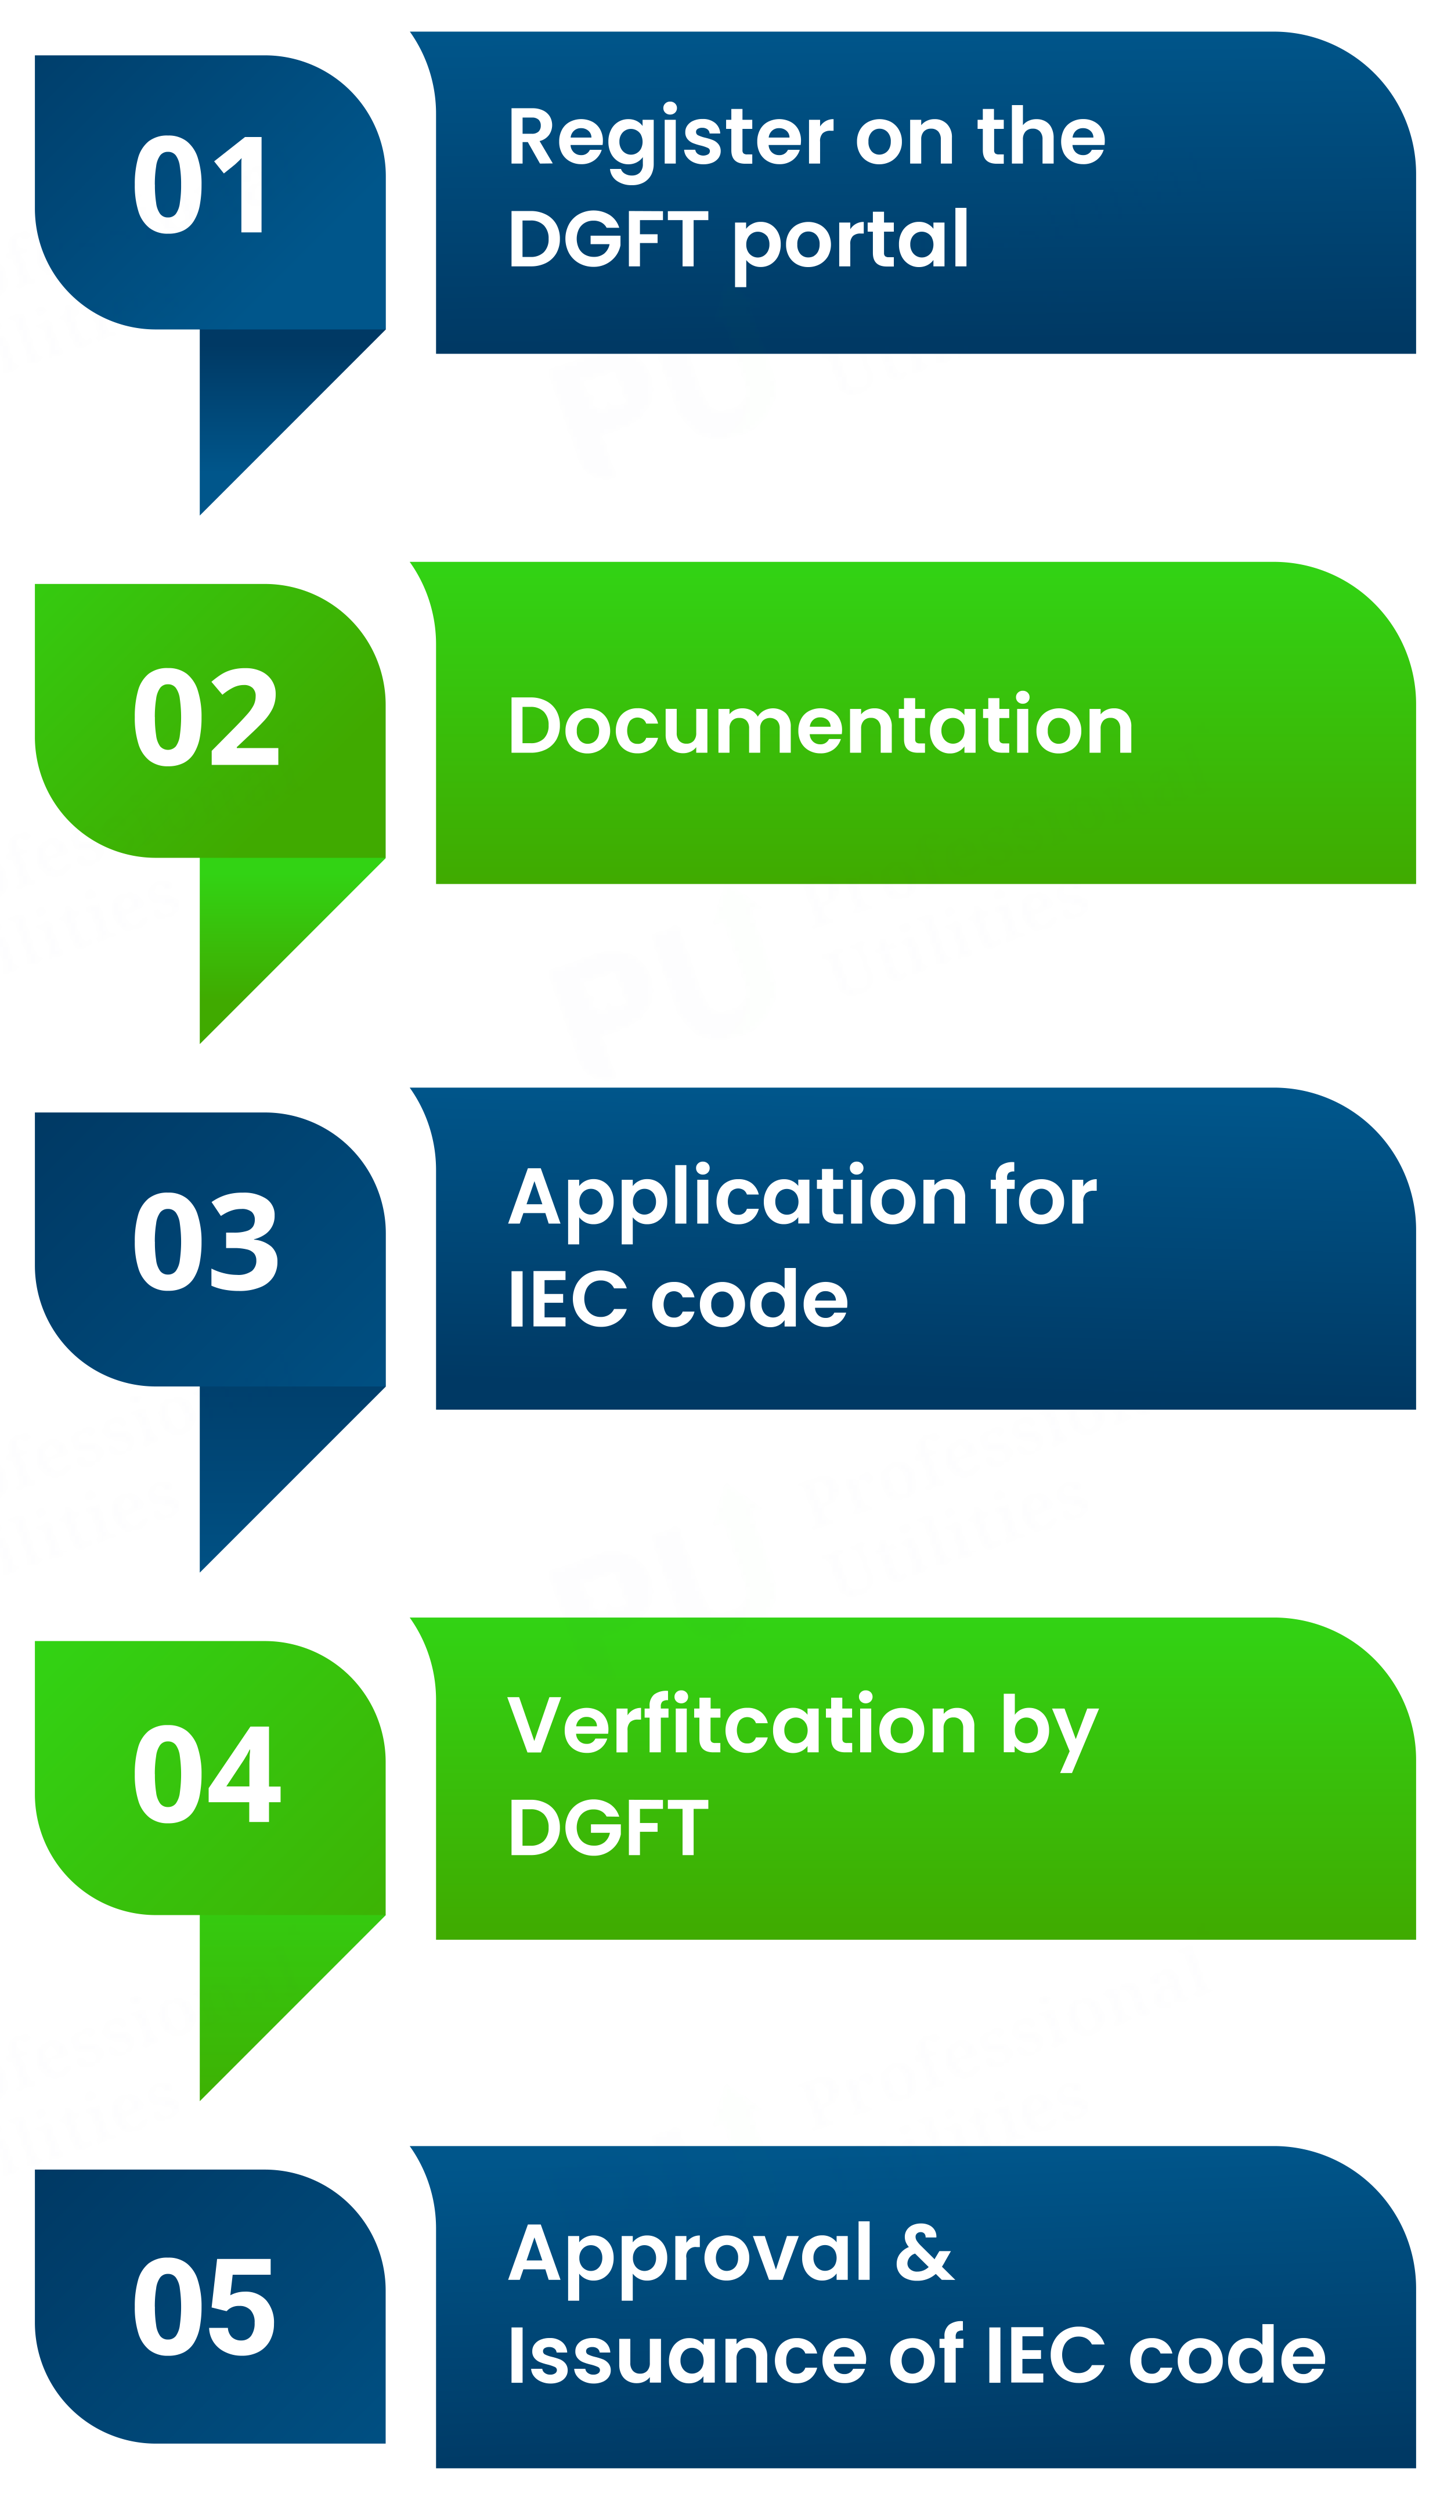
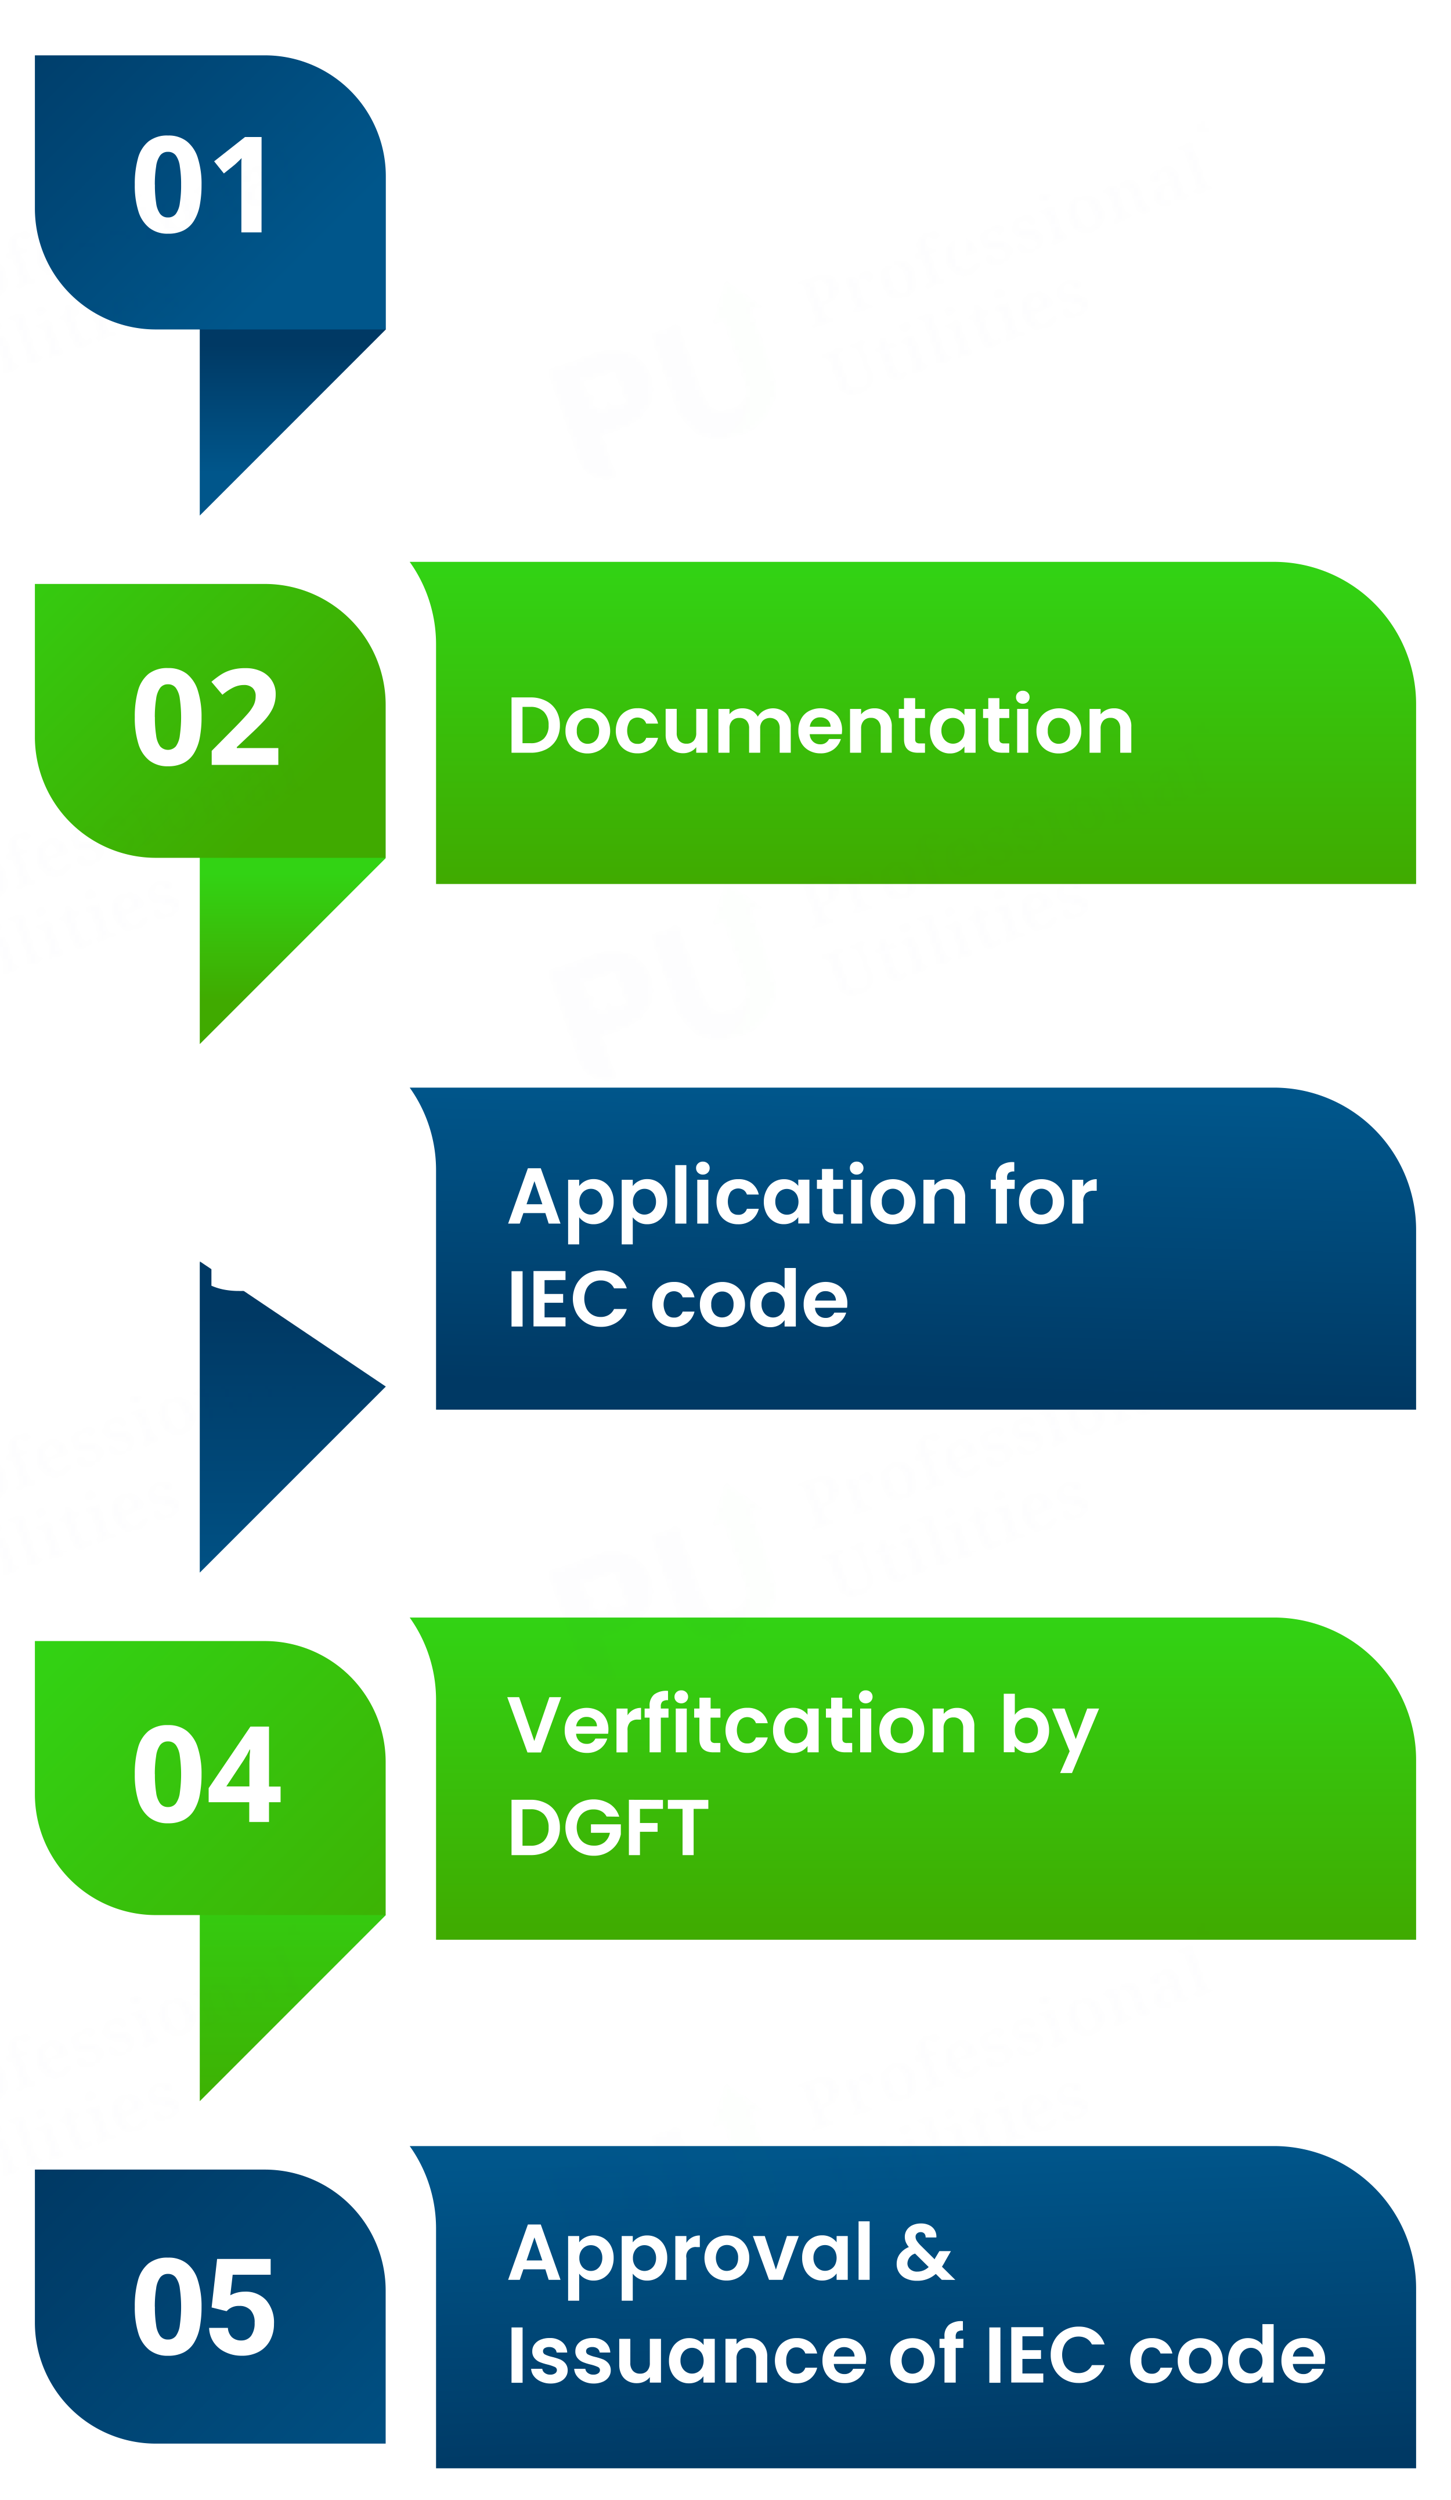
<svg xmlns="http://www.w3.org/2000/svg" xmlns:xlink="http://www.w3.org/1999/xlink" viewBox="0 0 367.17 632.38">
  <defs>
    <linearGradient id="New_Gradient_Swatch_1" x1="74.09" y1="119.72" x2="74.09" y2="87.2" gradientUnits="userSpaceOnUse">
      <stop offset="0" stop-color="#00568b" />
      <stop offset="1" stop-color="#003964" />
    </linearGradient>
    <linearGradient id="New_Gradient_Swatch_1-2" x1="73.73" y1="69.18" x2="-1.17" y2="-5.72" xlink:href="#New_Gradient_Swatch_1" />
    <linearGradient id="New_Gradient_Swatch_1-3" x1="230.81" y1="6.24" x2="231.67" y2="86.51" xlink:href="#New_Gradient_Swatch_1" />
    <linearGradient id="New_Gradient_Swatch_4" x1="74.09" y1="253.42" x2="74.09" y2="220.9" gradientUnits="userSpaceOnUse">
      <stop offset="0" stop-color="#40aa00" />
      <stop offset="1" stop-color="#32d314" />
    </linearGradient>
    <linearGradient id="New_Gradient_Swatch_4-2" x1="73.73" y1="202.88" x2="-1.17" y2="127.98" xlink:href="#New_Gradient_Swatch_4" />
    <linearGradient id="New_Gradient_Swatch_4-3" x1="231.02" y1="224.24" x2="231.02" y2="143.11" xlink:href="#New_Gradient_Swatch_4" />
    <linearGradient id="New_Gradient_Swatch_1-4" x1="74.09" y1="411.26" x2="74.09" y2="333.12" xlink:href="#New_Gradient_Swatch_1" />
    <linearGradient id="New_Gradient_Swatch_1-5" x1="115.85" y1="378.7" x2="13.85" y2="276.71" xlink:href="#New_Gradient_Swatch_1" />
    <linearGradient id="New_Gradient_Swatch_1-6" x1="231.91" y1="276.65" x2="230.21" y2="351.8" xlink:href="#New_Gradient_Swatch_1" />
    <linearGradient id="New_Gradient_Swatch_4-4" x1="74.09" y1="544.96" x2="74.09" y2="466.82" xlink:href="#New_Gradient_Swatch_4" />
    <linearGradient id="New_Gradient_Swatch_4-5" x1="115.85" y1="512.41" x2="13.85" y2="410.41" xlink:href="#New_Gradient_Swatch_4" />
    <linearGradient id="New_Gradient_Swatch_4-6" x1="231.02" y1="491.42" x2="231.02" y2="409.44" xlink:href="#New_Gradient_Swatch_4" />
    <linearGradient id="New_Gradient_Swatch_1-7" x1="115.85" y1="646.11" x2="13.85" y2="544.11" xlink:href="#New_Gradient_Swatch_1" />
    <linearGradient id="New_Gradient_Swatch_1-8" x1="230.45" y1="543.86" x2="233.23" y2="624.41" xlink:href="#New_Gradient_Swatch_1" />
    <pattern id="New_Pattern" data-name="New Pattern" width="229.58" height="151.36" patternTransform="translate(108.42 0)" patternUnits="userSpaceOnUse" viewBox="0 0 229.58 151.37">
      <rect width="229.58" height="151.36" fill="none" />
      <path d="M56.18,95.25a10.41,10.41,0,0,1,.44,5.17,9.08,9.08,0,0,1-2.44,4.74,13.2,13.2,0,0,1-1.93,1.63,16.07,16.07,0,0,1-3.74,1.82L44,110.19l3.74,10.73a12.17,12.17,0,0,1-2.05.4,6.43,6.43,0,0,1-1.75,0,6.68,6.68,0,0,1-3.68-1.66,8.88,8.88,0,0,1-2.51-3.89L30,93.56l11.8-4.11a14.28,14.28,0,0,1,6.49-.87,8.79,8.79,0,0,1,4.91,2.11A10.59,10.59,0,0,1,56.18,95.25Zm-6.27,6.55-2.73-7.87-7.84,2.73,1.24,3.54,1.81-.62-1.25,2.57h0l3.39,1.64.25-.52,1-2.06.63,1.81L50,101.79Z" fill="#0c3c63" />
      <path d="M80,96.69a13.06,13.06,0,0,1,.47,6.71,11.3,11.3,0,0,1-3.1,5.72A12.38,12.38,0,0,1,75.05,111,15.74,15.74,0,0,1,72,111a10.87,10.87,0,0,1-5.81-2.62,13.94,13.94,0,0,1-3.66-5.4l-.27-.78L56.07,84.44l7.23-2.51,6.18,17.75a6.14,6.14,0,0,0,2.74,3.65,1.27,1.27,0,0,0,.33.16,4.71,4.71,0,0,0,3.13.19c.29-.07.58-.17.86-.26a5.36,5.36,0,0,0,3.4-2.78A5.49,5.49,0,0,0,80,96.69Z" fill="#0c3c63" />
      <path d="M75,70.69l-3.14,12,2.52-2,5.36,15.38.21.6a13.07,13.07,0,0,1,.46,6.71,11.28,11.28,0,0,1-3.09,5.73A12.32,12.32,0,0,1,75,111a16.13,16.13,0,0,0,3-.6l.71-.24a15.36,15.36,0,0,0,5.89-3.61,11.82,11.82,0,0,0,3.1-5.72,13.32,13.32,0,0,0-.65-7.33L81.71,78.1H85Z" fill="#2cd717" />
      <path d="M41.17,102.14Z" fill="#0c3c63" />
      <path d="M102.8,70.44a3,3,0,0,0-1.2-.82,4.15,4.15,0,0,0-1.61-.19,7.21,7.21,0,0,0-2,.43L93,71.6l.3.85.67-.24a1.3,1.3,0,0,1,.33-.07.62.62,0,0,1,.61.26,1.37,1.37,0,0,1,.26.51l2.71,7.8a2.74,2.74,0,0,1,.13.59,1.33,1.33,0,0,1-.07.38,1.06,1.06,0,0,1-.23.24,1.11,1.11,0,0,1-.31.15l-.67.23.31.89,5.92-2.07-.3-.85-1,.35a1.32,1.32,0,0,1-.33.08.76.76,0,0,1-.34,0,.8.8,0,0,1-.27-.22,2.3,2.3,0,0,1-.25-.47l-.9-2.59.57-.19a7.22,7.22,0,0,0,2.12-1.1,4.53,4.53,0,0,0,1.21-1.33,3.47,3.47,0,0,0,.39-1.49,4.12,4.12,0,0,0-.24-1.51A3,3,0,0,0,102.8,70.44Zm-5.41.77L98,71a2.07,2.07,0,0,1,1-.18,1.16,1.16,0,0,1,.76.25,2.1,2.1,0,0,1,.63.66,7.16,7.16,0,0,1,.5,1.09,5.11,5.11,0,0,1,.32,1.28,2.52,2.52,0,0,1-.09,1,1.62,1.62,0,0,1-.51.69,3.36,3.36,0,0,1-1,.5l-.39.14Z" fill="#0c3c63" />
      <path d="M112.39,76.87l-.53.18a1.57,1.57,0,0,1-.48.13.79.79,0,0,1-.4,0,.59.59,0,0,1-.36-.23,3.4,3.4,0,0,1-.27-.54l-1-2.8-.16-.46a3,3,0,0,1-.13-.6,3,3,0,0,1,0-1.19,1.93,1.93,0,0,1,.23-.48.91.91,0,0,1,.45-.32.55.55,0,0,1,.41-.06.89.89,0,0,1,.34.16,1,1,0,0,1,.29.38,3,3,0,0,1,.24.59,2.53,2.53,0,0,0,1.38-1,1.49,1.49,0,0,0,.12-1.35,1.29,1.29,0,0,0-.8-.84,2.45,2.45,0,0,0-1.54.14,3.7,3.7,0,0,0-.82.41,1.86,1.86,0,0,0-.54.5,2.52,2.52,0,0,0-.3.62,7.11,7.11,0,0,0-.13.76l-.07,0-.76-1.17-3.3,1.15.3.85h0a3,3,0,0,1,.51-.14,1,1,0,0,1,.41,0,.91.91,0,0,1,.37.27,4.53,4.53,0,0,1,.27.54l1.65,4.75a1.91,1.91,0,0,1,.1.64.79.79,0,0,1-.12.44,1.38,1.38,0,0,1-.34.28,2.5,2.5,0,0,1-.49.2l0,0,.29.85,5.43-1.89Z" fill="#0c3c63" />
      <path d="M122.19,67.38a3.71,3.71,0,0,0-1.34-1.12,3.46,3.46,0,0,0-1.61-.4,4.91,4.91,0,0,0-1.83.32,4.28,4.28,0,0,0-2.77,2.2,5.05,5.05,0,0,0,.12,3.77,5.85,5.85,0,0,0,1,1.89A3.4,3.4,0,0,0,117,75.17a3.33,3.33,0,0,0,1.61.39,4.91,4.91,0,0,0,1.83-.32A4.41,4.41,0,0,0,123.24,73a5.21,5.21,0,0,0-.13-3.81A8.61,8.61,0,0,0,122.19,67.38Zm-5.49,2.35a4.06,4.06,0,0,1-.1-1.2,1.57,1.57,0,0,1,.31-.82,1.68,1.68,0,0,1,1.59-.56,1.37,1.37,0,0,1,.75.46,3.81,3.81,0,0,1,.67,1,13.77,13.77,0,0,1,.64,1.48,7.67,7.67,0,0,1,.46,1.55,4.4,4.4,0,0,1,.1,1.2,1.4,1.4,0,0,1-1,1.34,1.37,1.37,0,0,1-.85.06,1.51,1.51,0,0,1-.77-.49,4,4,0,0,1-.66-1,10.29,10.29,0,0,1-.64-1.49C117,70.73,116.83,70.24,116.7,69.73Z" fill="#0c3c63" />
      <path d="M131.58,71.18l-.29-.85-.75.26a1.67,1.67,0,0,1-.4.1,1.29,1.29,0,0,1-.44,0,.82.82,0,0,1-.39-.22,1.89,1.89,0,0,1-.31-.53l-2-5.67,2.23-.77-.38-1.1-2.23.77-.31-.88a9.34,9.34,0,0,1-.29-.94,4.48,4.48,0,0,1-.06-.65,1.37,1.37,0,0,1,.12-.44.71.71,0,0,1,.32-.23.56.56,0,0,1,.44,0,.76.76,0,0,1,.36.23,2.55,2.55,0,0,1,.29.38,2.13,2.13,0,0,1,.18.41,3.37,3.37,0,0,0,1.4-.77.89.89,0,0,0,.21-1,1.21,1.21,0,0,0-.3-.42,1,1,0,0,0-.56-.24,4.85,4.85,0,0,0-.94,0,8.5,8.5,0,0,0-1.34.35,5.79,5.79,0,0,0-1.42.73,3,3,0,0,0-.8,1,2.27,2.27,0,0,0-.26,1.2,5.9,5.9,0,0,0,.29,1.41l.21.6-1.45.51.38,1.09,1.45-.5,2,5.67a1.06,1.06,0,0,1,.09.6.89.89,0,0,1-.17.42,2.79,2.79,0,0,1-.34.28,1.84,1.84,0,0,1-.38.17l-.36.12.3.85Z" fill="#0c3c63" />
      <path d="M138.31,68.72a3.79,3.79,0,0,0,.86-.74,2,2,0,0,0,.41-.78,1.53,1.53,0,0,0-.06-.73.87.87,0,0,0-.7-.63,1.83,1.83,0,0,1-.17.65,2,2,0,0,1-.35.6,2.34,2.34,0,0,1-.53.51A3.27,3.27,0,0,1,137,68a2.09,2.09,0,0,1-.94.14,1.85,1.85,0,0,1-.87-.34,2.36,2.36,0,0,1-.76-.81,6.53,6.53,0,0,1-.67-1.35l5.31-1.85-.28-.82a4.86,4.86,0,0,0-.84-1.61,3.25,3.25,0,0,0-1.17-.95,3.49,3.49,0,0,0-1.46-.32,5.23,5.23,0,0,0-3.28,1.18,3.8,3.8,0,0,0-1,1.33,3.93,3.93,0,0,0-.27,1.73,6.77,6.77,0,0,0,.42,2.11,7.18,7.18,0,0,0,.93,1.78,4.42,4.42,0,0,0,1.31,1.14,3.66,3.66,0,0,0,1.62.43,5.59,5.59,0,0,0,1.92-.31A3.22,3.22,0,0,0,138.31,68.72Zm-4.22-7.23a.67.67,0,0,1,.63,0,1.19,1.19,0,0,1,.57.39,3.73,3.73,0,0,1,.51.78,9.55,9.55,0,0,1,.45,1.07l-2.79,1a4.33,4.33,0,0,1-.24-2.15,1.31,1.31,0,0,1,.87-1Z" fill="#0c3c63" />
      <path d="M146.5,66a3.69,3.69,0,0,0,.9-.95,2.3,2.3,0,0,0,.37-1.12,3.18,3.18,0,0,0-.17-1.3,2.4,2.4,0,0,0-.5-.86,2.55,2.55,0,0,0-.74-.53,2.66,2.66,0,0,0-1-.3,6.19,6.19,0,0,0-1.14-.08,7.85,7.85,0,0,1-1.25,0,5.27,5.27,0,0,1-.81-.15,1.29,1.29,0,0,1-.49-.27,1.07,1.07,0,0,1-.26-.42,1.05,1.05,0,0,1-.05-.47.86.86,0,0,1,.18-.41,2.24,2.24,0,0,1,.36-.33,2.29,2.29,0,0,1,.47-.24,1.42,1.42,0,0,1,1.22.09,2.1,2.1,0,0,1,.8,1.15,2.08,2.08,0,0,0,1.18-.73,1.12,1.12,0,0,0,.09-1,1.1,1.1,0,0,0-.32-.49,1.2,1.2,0,0,0-.67-.32,2.88,2.88,0,0,0-1-.05,6.13,6.13,0,0,0-1.36.32,5.15,5.15,0,0,0-1.37.63A3.32,3.32,0,0,0,140,59a2.43,2.43,0,0,0-.28,2.28,3.6,3.6,0,0,0,.51.89,3.2,3.2,0,0,0,1.86.87,8.79,8.79,0,0,0,1.34.09c.44,0,.8,0,1.09.06a2.06,2.06,0,0,1,.73.14,1.22,1.22,0,0,1,.45.28A1.09,1.09,0,0,1,146,64a1,1,0,0,1-.12.92,1.64,1.64,0,0,1-.41.42,6.66,6.66,0,0,1-.72.33,1.67,1.67,0,0,1-.76.1,1.85,1.85,0,0,1-.71-.22,2.05,2.05,0,0,1-.59-.55,3,3,0,0,1-.46-.88,1.82,1.82,0,0,0-.45.2,1.27,1.27,0,0,0-.44.35,2.57,2.57,0,0,0-.25.53,1.23,1.23,0,0,0,.08.68,2.06,2.06,0,0,0,.43.68,1.68,1.68,0,0,0,.78.41,3.77,3.77,0,0,0,1.16,0,7.07,7.07,0,0,0,1.54-.37A10.72,10.72,0,0,0,146.5,66Z" fill="#0c3c63" />
      <path d="M154.4,63.23a3.26,3.26,0,0,0,.9-.95,2.23,2.23,0,0,0,.37-1.12,3,3,0,0,0-.17-1.29A2.19,2.19,0,0,0,155,59a2.55,2.55,0,0,0-.74-.53,2.66,2.66,0,0,0-1-.3,6.19,6.19,0,0,0-1.14-.08,7.9,7.9,0,0,1-1.25,0,4.47,4.47,0,0,1-.81-.16,1.36,1.36,0,0,1-.49-.26,1,1,0,0,1-.26-.43.88.88,0,0,1,0-.46.93.93,0,0,1,.17-.42,2.12,2.12,0,0,1,.36-.32,2.07,2.07,0,0,1,.47-.24,1.45,1.45,0,0,1,1.23.09,2.09,2.09,0,0,1,.79,1.15,2.36,2.36,0,0,0,1.18-.73,1.14,1.14,0,0,0,.1-1,1.15,1.15,0,0,0-.33-.48,1.2,1.2,0,0,0-.67-.32,2.88,2.88,0,0,0-1-.05,5.73,5.73,0,0,0-1.36.32,5.29,5.29,0,0,0-1.37.63,3.32,3.32,0,0,0-.94.85,2.81,2.81,0,0,0-.42,1.06,2.67,2.67,0,0,0,.15,1.22,3.06,3.06,0,0,0,.51.89,2.85,2.85,0,0,0,.79.56,3,3,0,0,0,1.06.31,8.79,8.79,0,0,0,1.34.09c.44,0,.81,0,1.09.05a2.32,2.32,0,0,1,.73.15,1.15,1.15,0,0,1,.45.28,1,1,0,0,1,.27.42,1,1,0,0,1,0,.46,1.48,1.48,0,0,1-.16.46,1.37,1.37,0,0,1-.41.42,4.25,4.25,0,0,1-.68.31,1.68,1.68,0,0,1-.76.11,1.79,1.79,0,0,1-.72-.23,2.18,2.18,0,0,1-.59-.55,3,3,0,0,1-.46-.87,2,2,0,0,0-.45.2,1.13,1.13,0,0,0-.43.35,1.14,1.14,0,0,0-.17,1.21,1.91,1.91,0,0,0,.43.68,1.68,1.68,0,0,0,.78.41,4.1,4.1,0,0,0,1.16,0,7.88,7.88,0,0,0,1.54-.38A8.72,8.72,0,0,0,154.4,63.23Z" fill="#0c3c63" />
      <path d="M157.11,61.3l.29.85,5.18-1.8-.3-.85-.18.06a1.38,1.38,0,0,1-.4.1,1.29,1.29,0,0,1-.44,0,.82.82,0,0,1-.39-.22,1.51,1.51,0,0,1-.31-.53l-2.37-6.8-3.82,1.33.29.85.18-.06a1.8,1.8,0,0,1,.4-.1,1.28,1.28,0,0,1,.44,0,2.48,2.48,0,0,1,.4.22,1.55,1.55,0,0,1,.29.49l1.71,4.93a1.06,1.06,0,0,1,.09.6.89.89,0,0,1-.17.42,2.2,2.2,0,0,1-.34.28,1.63,1.63,0,0,1-.38.17Zm-2.27-10.38a1,1,0,0,0,.41.26,1,1,0,0,0,.5.06,1.84,1.84,0,0,0,1.06-.37,1,1,0,0,0,.39-.37.87.87,0,0,0,.2-.47,1.69,1.69,0,0,0-.08-.56A1.49,1.49,0,0,0,157,49a1.08,1.08,0,0,0-.45-.24,1.06,1.06,0,0,0-.53,0,1.84,1.84,0,0,0-1.06.37,1.23,1.23,0,0,0-.36.36,1.08,1.08,0,0,0-.16.45,1.79,1.79,0,0,0,.08.57A1.44,1.44,0,0,0,154.84,50.92Z" fill="#0c3c63" />
      <path d="M169.57,50.88a3.8,3.8,0,0,0-1.34-1.12,3.33,3.33,0,0,0-1.61-.39,5,5,0,0,0-1.84.32A4.26,4.26,0,0,0,162,51.88a5.08,5.08,0,0,0,.12,3.78,5.63,5.63,0,0,0,1,1.88,3.8,3.8,0,0,0,1.34,1.12,3.46,3.46,0,0,0,1.61.4,5.35,5.35,0,0,0,1.83-.32,4.45,4.45,0,0,0,2.76-2.24,5.19,5.19,0,0,0-.13-3.8A5.88,5.88,0,0,0,169.57,50.88Zm-5.46,2.34A4,4,0,0,1,164,52a1.47,1.47,0,0,1,.53-1.1,1.5,1.5,0,0,1,2.13.18,4,4,0,0,1,.66,1,12,12,0,0,1,.64,1.48,7.67,7.67,0,0,1,.46,1.55,4.06,4.06,0,0,1,.1,1.2,1.4,1.4,0,0,1-1,1.34,1.24,1.24,0,0,1-.85.06,1.51,1.51,0,0,1-.77-.49,4,4,0,0,1-.66-1,12,12,0,0,1-.64-1.48C164.42,54.22,164.28,53.72,164.11,53.22Z" fill="#0c3c63" />
      <path d="M183.22,53.12l-.29-.85h0a3,3,0,0,1-.51.14.61.61,0,0,1-.4,0,.78.78,0,0,1-.34-.28,1.84,1.84,0,0,1-.28-.58l-1.31-3.75a4.93,4.93,0,0,0-.67-1.36,2.76,2.76,0,0,0-.86-.77,2.34,2.34,0,0,0-1.05-.27,4.22,4.22,0,0,0-1.2.22,4.76,4.76,0,0,0-.69.28,2.41,2.41,0,0,0-.58.4,2.5,2.5,0,0,0-.42.62,2.94,2.94,0,0,0-.27.93l-.07,0-.62-1.09L170.22,48l.31.89h0a3,3,0,0,1,.51-.14.69.69,0,0,1,.4,0,.54.54,0,0,1,.36.23,2.73,2.73,0,0,1,.26.51l1.68,4.82a1.78,1.78,0,0,1,.1.64,1,1,0,0,1-.16.45,1.38,1.38,0,0,1-.34.28,2.66,2.66,0,0,1-.48.2l0,0,.3.85,5-1.74-.29-.85h0a2.73,2.73,0,0,1-.51.14.92.92,0,0,1-.4,0,.64.64,0,0,1-.36-.23,2.67,2.67,0,0,1-.25-.51l-1.09-3.12a8.32,8.32,0,0,1-.26-1,5.57,5.57,0,0,1,0-.9,1.5,1.5,0,0,1,.23-.72,1.35,1.35,0,0,1,1.25-.51,1.68,1.68,0,0,1,.54.29,2.07,2.07,0,0,1,.44.6,6.64,6.64,0,0,1,.4.89l1.86,5.35Z" fill="#0c3c63" />
      <path d="M186.24,43.41a1.15,1.15,0,0,1,.45.28,1.82,1.82,0,0,1,.35.55,5.22,5.22,0,0,1,.3.73l.31.89-1.34.5A5.33,5.33,0,0,0,183.82,48a2.36,2.36,0,0,0-.25,2.27,3.83,3.83,0,0,0,.62,1.09A2.23,2.23,0,0,0,185,52a2.38,2.38,0,0,0,1,.21,3.24,3.24,0,0,0,1-.2,3.38,3.38,0,0,0,.75-.34,3.35,3.35,0,0,0,.52-.46,2.8,2.8,0,0,0,.36-.56c.08-.23.2-.47.3-.74l.14,0,.71,1,3-1-.3-.85-.07,0a2.5,2.5,0,0,1-.49.09.54.54,0,0,1-.34-.08,1.18,1.18,0,0,1-.27-.31,3.35,3.35,0,0,1-.23-.55L189.7,44a4.43,4.43,0,0,0-.66-1.2,2.37,2.37,0,0,0-.93-.63,3.18,3.18,0,0,0-1.23-.09,7.78,7.78,0,0,0-1.53.38,8.25,8.25,0,0,0-1.28.56,4.28,4.28,0,0,0-1,.65,3.83,3.83,0,0,0-.53.78,1.09,1.09,0,0,0,0,.85,1,1,0,0,0,.86.65,4.11,4.11,0,0,0,1.72-.32,2.59,2.59,0,0,1-.21-.72,1.5,1.5,0,0,1,0-.63.9.9,0,0,1,.68-.79A1,1,0,0,1,186.24,43.41Zm-.2,6.07a2.82,2.82,0,0,1-.15-.79A1.28,1.28,0,0,1,186,48a1.41,1.41,0,0,1,.41-.54,3.12,3.12,0,0,1,.76-.43l.73-.29.42,1.2a3.81,3.81,0,0,1,.19.89,2.84,2.84,0,0,1-.09.75,2,2,0,0,1-.35.6,1.47,1.47,0,0,1-.59.36.79.79,0,0,1-.83-.11,2.19,2.19,0,0,1-.59-1Z" fill="#0c3c63" />
      <path d="M193.36,48.68l.29.85,5.17-1.8-.29-.85-.18.06a1.8,1.8,0,0,1-.4.1,1.29,1.29,0,0,1-.44,0,.82.82,0,0,1-.39-.22,1.51,1.51,0,0,1-.31-.53l-3.63-10.41-3.82,1.33.28.81.18-.06a1.38,1.38,0,0,1,.4-.1,1.28,1.28,0,0,1,.44,0,2.36,2.36,0,0,1,.39.22,1.47,1.47,0,0,1,.3.49l3,8.58a1.42,1.42,0,0,1,.09.6.89.89,0,0,1-.17.42,2.2,2.2,0,0,1-.34.28,1.84,1.84,0,0,1-.38.17Z" fill="#0c3c63" />
      <path d="M110.8,85.65l-4.25,1.48.29.85.67-.24a1.28,1.28,0,0,1,.34-.07.91.91,0,0,1,.33,0,.93.93,0,0,1,.27.22,1.37,1.37,0,0,1,.26.51l2.22,6.38a3.76,3.76,0,0,1,.19,1.12,1.73,1.73,0,0,1-.2.91,2,2,0,0,1-.59.68,3.44,3.44,0,0,1-1,.49,3.17,3.17,0,0,1-1,.24,2.48,2.48,0,0,1-.88-.13,2.33,2.33,0,0,1-.75-.57,3.11,3.11,0,0,1-.57-1.08L104,90.21a2.69,2.69,0,0,1-.12-.59,1.76,1.76,0,0,1,.06-.38.63.63,0,0,1,.2-.23,1,1,0,0,1,.31-.14l.67-.24-.29-.85-5.6,2,.29.85.71-.25a1.21,1.21,0,0,1,.33-.07,1,1,0,0,1,.3,0,.86.86,0,0,1,.28.23,1.38,1.38,0,0,1,.25.5l2.17,6.24a4.33,4.33,0,0,0,.92,1.59,2.83,2.83,0,0,0,1.28.82,4,4,0,0,0,1.64.15,8.91,8.91,0,0,0,2-.46,6.62,6.62,0,0,0,1.76-.89,3.78,3.78,0,0,0,1-1.15,2.5,2.5,0,0,0,.36-1.36,4.21,4.21,0,0,0-.26-1.53L110,88.1a2.69,2.69,0,0,1-.12-.59,1.31,1.31,0,0,1,.06-.38.63.63,0,0,1,.2-.23,1,1,0,0,1,.31-.14l.71-.25Z" fill="#0c3c63" />
      <path d="M118.94,94.21a1.76,1.76,0,0,1-.61-1l-1.76-5,2.1-.73-.39-1.1-2.09.73-.7-2-1.35.47a3.86,3.86,0,0,1-.19,1.85,2.94,2.94,0,0,1-.51.69,2.17,2.17,0,0,1-.85.54l.29.81,1.24-.43,1.82,5.25a5,5,0,0,0,.6,1.14,1.91,1.91,0,0,0,.73.62,1.64,1.64,0,0,0,.89.16,3.32,3.32,0,0,0,1-.2,7.12,7.12,0,0,0,.76-.31c.2-.11.44-.23.6-.33A2.26,2.26,0,0,0,121,95a2.86,2.86,0,0,0,.31-.27L121,93.71a5.54,5.54,0,0,1-.5.29,4.35,4.35,0,0,1-.59.25A1.1,1.1,0,0,1,118.94,94.21Z" fill="#0c3c63" />
      <path d="M121.93,93.89l-.18.06.3.85,5.17-1.8-.29-.85-.18.06a1.38,1.38,0,0,1-.4.1.82.82,0,0,1-.44,0,1,1,0,0,1-.4-.23,1.65,1.65,0,0,1-.3-.53l-2.37-6.8L119,86.08l.3.85.18-.06a1.8,1.8,0,0,1,.4-.1,1.29,1.29,0,0,1,.44,0,1.11,1.11,0,0,1,.38.18,1.59,1.59,0,0,1,.29.5l1.72,4.92a1.67,1.67,0,0,1,.09.61.85.85,0,0,1-.17.41,2.1,2.1,0,0,1-.34.28,1.43,1.43,0,0,1-.38.17Zm-2.42-10.36a1.05,1.05,0,0,0,.41.25,1.07,1.07,0,0,0,.5.07,1.91,1.91,0,0,0,1.06-.37,1.09,1.09,0,0,0,.39-.38.87.87,0,0,0,.2-.46,1.79,1.79,0,0,0-.08-.57,1.59,1.59,0,0,0-.29-.5,1.21,1.21,0,0,0-.45-.24,1.06,1.06,0,0,0-.53,0,1.91,1.91,0,0,0-1.06.37,1.23,1.23,0,0,0-.36.36,1.2,1.2,0,0,0-.16.45,1.52,1.52,0,0,0,.08.57A1.59,1.59,0,0,0,119.51,83.53Z" fill="#0c3c63" />
      <path d="M127.65,91.82l-.18.06.29.85,5.18-1.8-.3-.85-.17.06a1.45,1.45,0,0,1-.41.1,1.3,1.3,0,0,1-.44,0,1,1,0,0,1-.39-.22,1.89,1.89,0,0,1-.3-.53L127.3,79.07l-3.83,1.33.3.85.17-.06a1.45,1.45,0,0,1,.41-.1,1.3,1.3,0,0,1,.44,0,2.11,2.11,0,0,1,.39.23,1.44,1.44,0,0,1,.29.49l3,8.57a1.67,1.67,0,0,1,.09.61.93.93,0,0,1-.17.42,1.68,1.68,0,0,1-.34.27,1.17,1.17,0,0,1-.38.17Z" fill="#0c3c63" />
      <path d="M133.38,89.9l-.18.07.29.85L138.67,89l-.3-.85-.18.07a1.67,1.67,0,0,1-.4.1,1.6,1.6,0,0,1-.44,0,.82.82,0,0,1-.39-.22,1.65,1.65,0,0,1-.3-.53l-2.37-6.8-3.83,1.33.3.85.17-.06a1.38,1.38,0,0,1,.4-.1,1.3,1.3,0,0,1,.44,0,1.41,1.41,0,0,1,.39.19,1.55,1.55,0,0,1,.29.49l1.71,4.93a1.42,1.42,0,0,1,.09.6.89.89,0,0,1-.17.42,2.2,2.2,0,0,1-.34.28,1.84,1.84,0,0,1-.38.17ZM131,79.54a1,1,0,0,0,.41.26.94.94,0,0,0,.5.06,2.68,2.68,0,0,0,.55-.11,2.73,2.73,0,0,0,.51-.26,1.38,1.38,0,0,0,.39-.37.86.86,0,0,0,.19-.47,1.46,1.46,0,0,0-.37-1.06.94.94,0,0,0-.44-.24,1.24,1.24,0,0,0-.54-.06,3.15,3.15,0,0,0-.55.12,3.44,3.44,0,0,0-.51.25,1.25,1.25,0,0,0-.35.37,1,1,0,0,0-.16.45,1.54,1.54,0,0,0,.08.57A.73.73,0,0,0,131,79.54Z" fill="#0c3c63" />
      <path d="M142.69,86a1.71,1.71,0,0,1-.62-1l-1.75-5,2.09-.73-.39-1.1-2.09.73-.7-2-1.35.47a3.85,3.85,0,0,1-.19,1.85,3,3,0,0,1-.51.7,2.15,2.15,0,0,1-.85.53l.29.82,1.27-.45L139.72,86a4.59,4.59,0,0,0,.6,1.14,1.84,1.84,0,0,0,.73.62,2,2,0,0,0,.89.16,3.26,3.26,0,0,0,1-.2,5.63,5.63,0,0,0,.77-.31l.6-.32a4.16,4.16,0,0,0,.45-.32,1.1,1.1,0,0,0,.3-.26l-.37-1.07c-.13.09-.33.2-.49.29a3.17,3.17,0,0,1-.59.25A1.09,1.09,0,0,1,142.69,86Z" fill="#0c3c63" />
      <path d="M145.67,85.62l-.18.06.3.85,5.17-1.8-.29-.85-.18.06a1.38,1.38,0,0,1-.4.1,1.3,1.3,0,0,1-.44,0,.84.84,0,0,1-.4-.22,1.65,1.65,0,0,1-.3-.53l-2.37-6.8-3.83,1.33.3.85.18-.06a1.38,1.38,0,0,1,.4-.1,1.3,1.3,0,0,1,.44,0,1.35,1.35,0,0,1,.38.19,1.44,1.44,0,0,1,.29.49l1.72,4.93a1.59,1.59,0,0,1,.09.6.89.89,0,0,1-.17.42,2.2,2.2,0,0,1-.34.28,1.84,1.84,0,0,1-.38.17ZM143,74.77a1.76,1.76,0,0,0,.29.49,1,1,0,0,0,.41.26,1.08,1.08,0,0,0,.5.06,1.91,1.91,0,0,0,1.06-.37,1.16,1.16,0,0,0,.39-.37.87.87,0,0,0,.2-.47,1.46,1.46,0,0,0-.37-1.06,1,1,0,0,0-.45-.24,1.19,1.19,0,0,0-.53-.06,1.91,1.91,0,0,0-1.06.37,1.54,1.54,0,0,0-.36.36,1.19,1.19,0,0,0-.16.46,1.79,1.79,0,0,0,.08.57Z" fill="#0c3c63" />
      <path d="M157.58,82.39a3.5,3.5,0,0,0,.85-.73,2,2,0,0,0,.41-.78,1.56,1.56,0,0,0-.06-.74.87.87,0,0,0-.7-.63,2.13,2.13,0,0,1-.16.66,2.1,2.1,0,0,1-.35.6,2.15,2.15,0,0,1-.54.5,3.46,3.46,0,0,1-.74.38,2.15,2.15,0,0,1-.95.13,1.88,1.88,0,0,1-.87-.33,2.46,2.46,0,0,1-.76-.81,6.61,6.61,0,0,1-.67-1.36l5.31-1.85-.29-.85a4.86,4.86,0,0,0-.84-1.61A3.14,3.14,0,0,0,156,74a3,3,0,0,0-1.46-.33,5.34,5.34,0,0,0-3.29,1.18,3.9,3.9,0,0,0-1,1.33,4.12,4.12,0,0,0-.28,1.73,7.46,7.46,0,0,0,.42,2.12,7.21,7.21,0,0,0,.94,1.78,4.26,4.26,0,0,0,1.31,1.13,3.41,3.41,0,0,0,1.62.43,5.59,5.59,0,0,0,1.92-.31A5.82,5.82,0,0,0,157.58,82.39Zm-4.27-7.33a1,1,0,0,1,.68,0,1.3,1.3,0,0,1,.58.39,3.17,3.17,0,0,1,.49.74c.16.35.32.69.46,1.08l-2.8,1a4,4,0,0,1-.27-2.13,1.28,1.28,0,0,1,.86-1Z" fill="#0c3c63" />
      <path d="M165.72,79.64a3.7,3.7,0,0,0,.9-1,2.25,2.25,0,0,0,.36-1.12,3,3,0,0,0-.17-1.29,2.12,2.12,0,0,0-.5-.86,2.44,2.44,0,0,0-.74-.54,2.79,2.79,0,0,0-1-.3,6.19,6.19,0,0,0-1.14-.08,6.71,6.71,0,0,1-1.24,0,5.06,5.06,0,0,1-.81-.15,1.29,1.29,0,0,1-.49-.27,1.09,1.09,0,0,1-.27-.42,1,1,0,0,1,0-.47.85.85,0,0,1,.17-.41,3.6,3.6,0,0,1,.36-.33,2.39,2.39,0,0,1,.48-.24,1.42,1.42,0,0,1,1.22.09,2,2,0,0,1,.79,1.12,2.37,2.37,0,0,0,1.17-.73,1.14,1.14,0,0,0,.1-1,1.1,1.1,0,0,0-.33-.48,1.14,1.14,0,0,0-.67-.32,2.87,2.87,0,0,0-1,0,5.73,5.73,0,0,0-1.36.32,5,5,0,0,0-1.37.63,3.44,3.44,0,0,0-.94.84,3,3,0,0,0-.42,1.07,2.67,2.67,0,0,0,.15,1.22,3.2,3.2,0,0,0,.51.89,3.07,3.07,0,0,0,.79.56,3.24,3.24,0,0,0,1.06.31,8.76,8.76,0,0,0,1.34.08c.44,0,.81,0,1.09.06a2.32,2.32,0,0,1,.73.15,1.13,1.13,0,0,1,.45.27,1.05,1.05,0,0,1,.27.43,1,1,0,0,1-.12.91,1.18,1.18,0,0,1-.41.42,3.89,3.89,0,0,1-.68.32,1.68,1.68,0,0,1-.76.11,2,2,0,0,1-.72-.23,2.15,2.15,0,0,1-.58-.55,2.84,2.84,0,0,1-.47-.87,2.53,2.53,0,0,0-.45.19,1.35,1.35,0,0,0-.43.35,2.14,2.14,0,0,0-.25.53,1.28,1.28,0,0,0,.08.69,2,2,0,0,0,.43.68,1.58,1.58,0,0,0,.78.4,3.77,3.77,0,0,0,1.16,0,7.88,7.88,0,0,0,1.54-.38C164.83,80.06,165.3,79.82,165.72,79.64Z" fill="#0c3c63" />
      <path d="M195.47,30.22a3.24,3.24,0,0,0-.55.35,3,3,0,0,0-1,1.8,2.38,2.38,0,0,0,0,1,.41.41,0,0,0,0,.22h0l.12.32.06.18a2.42,2.42,0,0,0,.42.65,2.93,2.93,0,0,0,1.64.94,3.24,3.24,0,0,0,1,0,.4.4,0,0,0,.19,0,2.89,2.89,0,0,0-.13-5.64,3,3,0,0,0-1,0,.72.72,0,0,0-.29.06l-.32.11C195.52,30.25,195.48,30.26,195.47,30.22Zm.46.52h0a2.27,2.27,0,0,1,2.91,1.41h0a2.29,2.29,0,1,1-2.91-1.41Z" fill="#0c3c63" />
      <path d="M197.27,32.65a.68.68,0,0,0,.23-.59.83.83,0,0,0-.15-.43,1.25,1.25,0,0,0-.25-.27.57.57,0,0,0-.39-.1,3.63,3.63,0,0,0-.59.13l-1.14.39s0,0,0,0l1,2.76s0,0,.05,0l.67-.24s0,0,0,0l-.34-1s0,0,0,0l.25-.09a.86.86,0,0,1,.33,0,.8.8,0,0,1,.22.17c.19.21.41.37.6.58,0,0,0,0,0,0l.71-.24s0,0,0-.05c-.23-.2-.47-.43-.71-.67a.63.63,0,0,0-.23-.2.6.6,0,0,0-.35-.11h0S197.25,32.7,197.27,32.65Zm-1.35-.56s0,0,0-.05l.35-.12h.15c.12,0,.18.05.26.15a.31.31,0,0,1,.08.24.33.33,0,0,1-.14.29.44.44,0,0,1-.2.11l-.28.1s0,0,0,0l-.11-.32Z" fill="#0c3c63" />
      <polygon points="98.47 103.65 98.9 103.5 88.09 72.46 87.66 72.61 98.47 103.65" fill="#0c3c63" />
    </pattern>
  </defs>
  <title>how-to-apply-for-iec-code</title>
  <g id="Layer_18" data-name="Layer 18">
    <polygon points="97.63 83.34 50.55 130.42 50.55 51.68 97.63 83.34" fill="url(#New_Gradient_Swatch_1)" />
    <path d="M8.83,14H67A30.59,30.59,0,0,1,97.63,44.61V83.34a0,0,0,0,1,0,0H39.43A30.59,30.59,0,0,1,8.83,52.75V14A0,0,0,0,1,8.83,14Z" fill="url(#New_Gradient_Swatch_1-2)" />
    <path d="M51,46.73a27.26,27.26,0,0,1-.45,5.21,11.52,11.52,0,0,1-1.46,3.89,6.6,6.6,0,0,1-2.61,2.45,8.45,8.45,0,0,1-3.93.84,7.44,7.44,0,0,1-4.77-1.48A8.54,8.54,0,0,1,35,53.38a21.72,21.72,0,0,1-.89-6.65,24.23,24.23,0,0,1,.81-6.7,8.33,8.33,0,0,1,2.67-4.26,7.65,7.65,0,0,1,4.93-1.49,7.47,7.47,0,0,1,4.76,1.48A8.67,8.67,0,0,1,50.07,40,21.6,21.6,0,0,1,51,46.73Zm-11.8,0a28,28,0,0,0,.31,4.59,6,6,0,0,0,1,2.77,2.42,2.42,0,0,0,2,.92,2.44,2.44,0,0,0,2-.92,5.93,5.93,0,0,0,1-2.75,28.06,28.06,0,0,0,.32-4.61,28.06,28.06,0,0,0-.32-4.61,6.06,6.06,0,0,0-1-2.78,2.42,2.42,0,0,0-2-.93,2.4,2.4,0,0,0-2,.93,6.06,6.06,0,0,0-1,2.78A28.2,28.2,0,0,0,39.18,46.73Z" fill="#fff" />
    <path d="M66.18,58.79h-5.1v-14c0-.39,0-.86,0-1.43s0-1.15,0-1.75,0-1.14.07-1.62c-.12.14-.37.38-.73.73s-.72.66-1,.93l-2.77,2.23-2.46-3.07L62,34.66h4.19Z" fill="#fff" />
-     <path d="M358.34,44V89.5h-248V28.85A35.76,35.76,0,0,0,103.71,8H322.37A36,36,0,0,1,358.34,44Z" fill="url(#New_Gradient_Swatch_1-3)" />
    <polygon points="97.63 217.05 50.55 264.12 50.55 185.38 97.63 217.05" fill="url(#New_Gradient_Swatch_4)" />
    <path d="M8.83,147.72H67a30.59,30.59,0,0,1,30.59,30.59V217a0,0,0,0,1,0,0H39.43A30.59,30.59,0,0,1,8.83,186.45V147.72A0,0,0,0,1,8.83,147.72Z" fill="url(#New_Gradient_Swatch_4-2)" />
    <path d="M51,181.43a27.19,27.19,0,0,1-.45,5.21,11.66,11.66,0,0,1-1.46,3.9A6.65,6.65,0,0,1,46.46,193a8.45,8.45,0,0,1-3.93.84,7.44,7.44,0,0,1-4.77-1.48A8.55,8.55,0,0,1,35,188.09a21.83,21.83,0,0,1-.89-6.66,24.1,24.1,0,0,1,.81-6.69,8.32,8.32,0,0,1,2.67-4.27A7.64,7.64,0,0,1,42.53,169a7.47,7.47,0,0,1,4.76,1.47,8.67,8.67,0,0,1,2.78,4.26A21.64,21.64,0,0,1,51,181.43Zm-11.8,0a27.85,27.85,0,0,0,.31,4.59,6,6,0,0,0,1,2.77,2.67,2.67,0,0,0,4,0,5.93,5.93,0,0,0,1-2.76,33.37,33.37,0,0,0,0-9.22,6,6,0,0,0-1-2.77,2.4,2.4,0,0,0-2-.94,2.38,2.38,0,0,0-2,.94,6,6,0,0,0-1,2.77A28.28,28.28,0,0,0,39.18,181.43Z" fill="#fff" />
    <path d="M70.43,193.49H53.57v-3.55l6.06-6.12q1.83-1.87,2.94-3.14a10.91,10.91,0,0,0,1.62-2.3,5.16,5.16,0,0,0,.5-2.23,2.7,2.7,0,0,0-.8-2.15,3.06,3.06,0,0,0-2.14-.72,6.13,6.13,0,0,0-2.72.64,13.94,13.94,0,0,0-2.75,1.83l-2.78-3.28a22.94,22.94,0,0,1,2.21-1.68,9.93,9.93,0,0,1,2.7-1.28,12.26,12.26,0,0,1,3.71-.49,9,9,0,0,1,4.08.86,6.37,6.37,0,0,1,2.63,2.33,6.15,6.15,0,0,1,.93,3.34A8.42,8.42,0,0,1,69,179.2a13.28,13.28,0,0,1-2.31,3.27c-1,1.08-2.22,2.27-3.64,3.58L59.92,189v.23H70.43Z" fill="#fff" />
    <path d="M358.34,178.08v45.54h-248V163a35.82,35.82,0,0,0-6.67-20.87H322.37A36,36,0,0,1,358.34,178.08Z" fill="url(#New_Gradient_Swatch_4-3)" />
    <polygon points="97.63 350.75 50.55 397.82 50.55 319.08 97.63 350.75" fill="url(#New_Gradient_Swatch_1-4)" />
-     <path d="M8.83,281.42H67A30.59,30.59,0,0,1,97.63,312v38.73a0,0,0,0,1,0,0H39.43A30.59,30.59,0,0,1,8.83,320.16V281.42A0,0,0,0,1,8.83,281.42Z" fill="url(#New_Gradient_Swatch_1-5)" />
    <path d="M51,314.13a27.29,27.29,0,0,1-.45,5.22,11.6,11.6,0,0,1-1.46,3.89,6.58,6.58,0,0,1-2.61,2.44,8.45,8.45,0,0,1-3.93.85,7.5,7.5,0,0,1-4.77-1.48A8.63,8.63,0,0,1,35,320.79a21.74,21.74,0,0,1-.89-6.66,24.2,24.2,0,0,1,.81-6.69,8.33,8.33,0,0,1,2.67-4.26,7.65,7.65,0,0,1,4.93-1.49,7.42,7.42,0,0,1,4.76,1.48,8.58,8.58,0,0,1,2.78,4.26A21.58,21.58,0,0,1,51,314.13Zm-11.8,0a28.06,28.06,0,0,0,.31,4.6,5.93,5.93,0,0,0,1,2.76,2.4,2.4,0,0,0,2,.93,2.44,2.44,0,0,0,2-.92,5.93,5.93,0,0,0,1-2.75,33.37,33.37,0,0,0,0-9.22,6.06,6.06,0,0,0-1-2.78,2.42,2.42,0,0,0-2-.93,2.4,2.4,0,0,0-2,.93,6.06,6.06,0,0,0-1,2.78A28.15,28.15,0,0,0,39.18,314.13Z" fill="#fff" />
    <path d="M69.49,307.47a5.58,5.58,0,0,1-2.56,4.88,8.41,8.41,0,0,1-2.65,1.14v.1a7.62,7.62,0,0,1,4.41,1.78,5,5,0,0,1,1.51,3.8,7,7,0,0,1-1,3.77A6.86,6.86,0,0,1,66,325.57a13.68,13.68,0,0,1-5.53,1,19.8,19.8,0,0,1-3.72-.33,15,15,0,0,1-3.25-1v-4.34a14.49,14.49,0,0,0,3.26,1.2,13.6,13.6,0,0,0,3.16.4,5.89,5.89,0,0,0,3.84-1,3.33,3.33,0,0,0,1.1-2.66,2.79,2.79,0,0,0-.51-1.7,3.36,3.36,0,0,0-1.78-1.06,13.41,13.41,0,0,0-3.52-.36H57.22v-3.91h1.86a10.45,10.45,0,0,0,3.39-.42,2.84,2.84,0,0,0,1.59-1.16,3.29,3.29,0,0,0,.42-1.67,2.61,2.61,0,0,0-.79-2,3.84,3.84,0,0,0-2.64-.73,7.32,7.32,0,0,0-2.11.29,9.53,9.53,0,0,0-1.71.69,15.11,15.11,0,0,0-1.33.79l-2.36-3.52a13.11,13.11,0,0,1,3.32-1.7,13.67,13.67,0,0,1,4.55-.68,10.3,10.3,0,0,1,5.91,1.51A4.84,4.84,0,0,1,69.49,307.47Z" fill="#fff" />
    <path d="M358.34,311.06V356.6h-248V296a35.82,35.82,0,0,0-6.67-20.87H322.37A36,36,0,0,1,358.34,311.06Z" fill="url(#New_Gradient_Swatch_1-6)" />
    <polygon points="97.63 484.45 50.55 531.53 50.55 452.79 97.63 484.45" fill="url(#New_Gradient_Swatch_4-4)" />
    <path d="M8.83,415.13H67a30.59,30.59,0,0,1,30.59,30.59v38.73a0,0,0,0,1,0,0H39.43A30.59,30.59,0,0,1,8.83,453.86V415.13A0,0,0,0,1,8.83,415.13Z" fill="url(#New_Gradient_Swatch_4-5)" />
    <path d="M51,448.84a27.26,27.26,0,0,1-.45,5.21,11.66,11.66,0,0,1-1.46,3.9,6.65,6.65,0,0,1-2.61,2.44,8.45,8.45,0,0,1-3.93.84,7.44,7.44,0,0,1-4.77-1.48A8.55,8.55,0,0,1,35,455.5a21.83,21.83,0,0,1-.89-6.66,24.1,24.1,0,0,1,.81-6.69,8.32,8.32,0,0,1,2.67-4.27,7.65,7.65,0,0,1,4.93-1.49,7.47,7.47,0,0,1,4.76,1.48,8.67,8.67,0,0,1,2.78,4.26A21.6,21.6,0,0,1,51,448.84Zm-11.8,0a27.93,27.93,0,0,0,.31,4.59,6,6,0,0,0,1,2.77,2.42,2.42,0,0,0,2,.92,2.44,2.44,0,0,0,2-.92,5.88,5.88,0,0,0,1-2.75,33.37,33.37,0,0,0,0-9.22,6.06,6.06,0,0,0-1-2.78,2.42,2.42,0,0,0-2-.93,2.4,2.4,0,0,0-2,.93,6.06,6.06,0,0,0-1,2.78A28.28,28.28,0,0,0,39.18,448.84Z" fill="#fff" />
    <path d="M71,455.9H68.07v5h-5v-5H52.8v-3.55l10.57-15.58h4.7v15.17H71Zm-7.89-4v-4.09c0-.39,0-.84,0-1.37s0-1.06.05-1.59,0-1,.08-1.41,0-.7.06-.86h-.14c-.21.45-.42.89-.66,1.31s-.5.86-.8,1.33l-4.43,6.68Z" fill="#fff" />
    <path d="M358.34,445.15v45.54h-248V430.05a35.79,35.79,0,0,0-6.67-20.87H322.37A36,36,0,0,1,358.34,445.15Z" fill="url(#New_Gradient_Swatch_4-6)" />
    <path d="M8.83,548.83H67a30.59,30.59,0,0,1,30.59,30.59v38.73a0,0,0,0,1,0,0H39.43A30.59,30.59,0,0,1,8.83,587.56V548.83A0,0,0,0,1,8.83,548.83Z" fill="url(#New_Gradient_Swatch_1-7)" />
    <path d="M358.34,578.85v45.54h-248V563.75a35.82,35.82,0,0,0-6.67-20.87H322.37A36,36,0,0,1,358.34,578.85Z" fill="url(#New_Gradient_Swatch_1-8)" />
    <path d="M51,583.54a27.11,27.11,0,0,1-.45,5.21,11.66,11.66,0,0,1-1.46,3.9,6.58,6.58,0,0,1-2.61,2.44,8.45,8.45,0,0,1-3.93.84,7.5,7.5,0,0,1-4.77-1.47A8.63,8.63,0,0,1,35,590.2a21.78,21.78,0,0,1-.89-6.66,24.1,24.1,0,0,1,.81-6.69,8.36,8.36,0,0,1,2.67-4.27,7.64,7.64,0,0,1,4.93-1.48,7.42,7.42,0,0,1,4.76,1.48,8.59,8.59,0,0,1,2.78,4.25A21.64,21.64,0,0,1,51,583.54Zm-11.8,0a28.06,28.06,0,0,0,.31,4.6,6,6,0,0,0,1,2.76,2.39,2.39,0,0,0,2,.92,2.44,2.44,0,0,0,2-.91,5.93,5.93,0,0,0,1-2.76,33.29,33.29,0,0,0,0-9.21,6,6,0,0,0-1-2.78,2.4,2.4,0,0,0-2-.94,2.38,2.38,0,0,0-2,.94,6,6,0,0,0-1,2.78A28.06,28.06,0,0,0,39.18,583.54Z" fill="#fff" />
    <path d="M53.55,583.71l1.39-12.28H68.49v4H58.88l-.6,5.2a7.59,7.59,0,0,1,3.63-.92,7,7,0,0,1,5.42,2.15,8.56,8.56,0,0,1,2,6,8.73,8.73,0,0,1-1,4.19,7,7,0,0,1-2.83,2.87,8.85,8.85,0,0,1-4.35,1,9.29,9.29,0,0,1-4.07-.89,7.17,7.17,0,0,1-3-2.49,6.85,6.85,0,0,1-1.16-3.67h4.75a3.58,3.58,0,0,0,1,2.35,3.37,3.37,0,0,0,2.37.84,3,3,0,0,0,2.51-1.18,5.45,5.45,0,0,0,.88-3.31,4.45,4.45,0,0,0-1-3.15,3.71,3.71,0,0,0-2.87-1.1,4.14,4.14,0,0,0-2.77.9l-.46.43Z" fill="#fff" />
    <rect width="367.17" height="632.38" opacity="0.01" fill="url(#New_Pattern)" />
    <path d="M136.64,41.38l-3.08-5.44h-1.32v5.44h-2.8v-14h5.24a6.12,6.12,0,0,1,2.76.57,4,4,0,0,1,1.71,1.54,4.34,4.34,0,0,1-.23,4.66,4.14,4.14,0,0,1-2.38,1.53l3.34,5.66Zm-4.4-7.54h2.34a2.38,2.38,0,0,0,1.7-.55,2.07,2.07,0,0,0,.56-1.53,2,2,0,0,0-.56-1.49,2.37,2.37,0,0,0-1.7-.53h-2.34Z" fill="#fff" />
    <path d="M152.48,36.68h-8.1a2.71,2.71,0,0,0,.84,1.88,2.6,2.6,0,0,0,1.82.68,2.29,2.29,0,0,0,2.22-1.34h3a5.12,5.12,0,0,1-1.84,2.63,5.42,5.42,0,0,1-3.34,1,5.79,5.79,0,0,1-2.87-.71,5,5,0,0,1-2-2,6.1,6.1,0,0,1-.71-3,6.21,6.21,0,0,1,.7-3,4.79,4.79,0,0,1,2-2,6.29,6.29,0,0,1,5.73,0,4.75,4.75,0,0,1,1.94,1.93,5.83,5.83,0,0,1,.69,2.87A7,7,0,0,1,152.48,36.68Zm-2.82-1.88a2.26,2.26,0,0,0-.78-1.73,2.74,2.74,0,0,0-1.86-.65,2.52,2.52,0,0,0-1.75.63,2.7,2.7,0,0,0-.87,1.75Z" fill="#fff" />
    <path d="M161.12,30.61a4,4,0,0,1,1.48,1.27V30.3h2.82V41.46a6,6,0,0,1-.62,2.75,4.77,4.77,0,0,1-1.86,1.92,6,6,0,0,1-3,.71,6.4,6.4,0,0,1-3.87-1.1,4.08,4.08,0,0,1-1.71-3h2.78a2.05,2.05,0,0,0,1,1.21,3.28,3.28,0,0,0,1.77.45,2.78,2.78,0,0,0,2-.73,3,3,0,0,0,.76-2.21V39.74a4.32,4.32,0,0,1-1.49,1.3,4.55,4.55,0,0,1-2.17.52,4.73,4.73,0,0,1-2.56-.72,4.94,4.94,0,0,1-1.83-2,6.51,6.51,0,0,1-.67-3,6.35,6.35,0,0,1,.67-3,4.8,4.8,0,0,1,4.39-2.7A4.64,4.64,0,0,1,161.12,30.61Zm1.08,3.48A2.84,2.84,0,0,0,161.12,33a2.9,2.9,0,0,0-1.46-.39,2.81,2.81,0,0,0-2.51,1.49,3.38,3.38,0,0,0-.41,1.73,3.54,3.54,0,0,0,.41,1.75,2.93,2.93,0,0,0,1.08,1.15,2.78,2.78,0,0,0,1.43.4,2.86,2.86,0,0,0,2.54-1.51,4,4,0,0,0,0-3.5Z" fill="#fff" />
    <path d="M168.35,28.51a1.56,1.56,0,0,1-.49-1.17,1.53,1.53,0,0,1,.49-1.17,1.66,1.66,0,0,1,1.23-.47,1.69,1.69,0,0,1,1.23.47,1.57,1.57,0,0,1,.49,1.17,1.6,1.6,0,0,1-.49,1.17,1.73,1.73,0,0,1-1.23.47A1.7,1.7,0,0,1,168.35,28.51ZM171,30.3V41.38h-2.8V30.3Z" fill="#fff" />
    <path d="M175.52,41.07a4.34,4.34,0,0,1-1.71-1.33,3.37,3.37,0,0,1-.69-1.86h2.82a1.53,1.53,0,0,0,.63,1.06,2.52,2.52,0,0,0,2.62.1,1,1,0,0,0,.45-.82.87.87,0,0,0-.55-.81,10.16,10.16,0,0,0-1.75-.59,14.86,14.86,0,0,1-2-.62,3.57,3.57,0,0,1-1.36-1,2.64,2.64,0,0,1-.57-1.78,2.8,2.8,0,0,1,.53-1.68,3.49,3.49,0,0,1,1.52-1.2,5.57,5.57,0,0,1,2.33-.44,4.76,4.76,0,0,1,3.16,1,3.69,3.69,0,0,1,1.3,2.67h-2.68a1.47,1.47,0,0,0-.55-1.05,2.06,2.06,0,0,0-1.31-.39,2,2,0,0,0-1.17.28.86.86,0,0,0-.41.78.92.92,0,0,0,.56.85,8.76,8.76,0,0,0,1.74.59,13.86,13.86,0,0,1,2,.62,3.43,3.43,0,0,1,1.35,1,2.73,2.73,0,0,1,.59,1.77,3,3,0,0,1-.53,1.72,3.61,3.61,0,0,1-1.52,1.19,5.88,5.88,0,0,1-2.31.43A5.94,5.94,0,0,1,175.52,41.07Z" fill="#fff" />
    <path d="M187.88,32.6V38a1.07,1.07,0,0,0,.27.81,1.36,1.36,0,0,0,.91.25h1.3v2.36H188.6q-3.54,0-3.54-3.44V32.6h-1.32V30.3h1.32V27.56h2.82V30.3h2.48v2.3Z" fill="#fff" />
    <path d="M202.6,36.68h-8.1a2.71,2.71,0,0,0,.84,1.88,2.6,2.6,0,0,0,1.82.68,2.29,2.29,0,0,0,2.22-1.34h3a5.12,5.12,0,0,1-1.84,2.63,5.42,5.42,0,0,1-3.34,1,5.79,5.79,0,0,1-2.87-.71,5,5,0,0,1-2-2,6.1,6.1,0,0,1-.71-3,6.21,6.21,0,0,1,.7-3,4.79,4.79,0,0,1,2-2,6.29,6.29,0,0,1,5.73,0A4.75,4.75,0,0,1,202,32.73a5.83,5.83,0,0,1,.69,2.87A7,7,0,0,1,202.6,36.68Zm-2.82-1.88a2.26,2.26,0,0,0-.78-1.73,2.74,2.74,0,0,0-1.86-.65,2.52,2.52,0,0,0-1.75.63,2.7,2.7,0,0,0-.87,1.75Z" fill="#fff" />
    <path d="M208.93,30.64a3.85,3.85,0,0,1,2-.5v2.94h-.74a2.79,2.79,0,0,0-2,.62,2.83,2.83,0,0,0-.67,2.16v5.52h-2.8V30.3h2.8V32A3.88,3.88,0,0,1,208.93,30.64Z" fill="#fff" />
    <path d="M219.6,40.85a5.11,5.11,0,0,1-2-2,6,6,0,0,1-.74-3,5.86,5.86,0,0,1,.75-3,5.17,5.17,0,0,1,2.06-2,6.28,6.28,0,0,1,5.8,0,5.21,5.21,0,0,1,2,2,5.86,5.86,0,0,1,.75,3,5.73,5.73,0,0,1-.78,3,5.4,5.4,0,0,1-2.07,2,6.12,6.12,0,0,1-2.94.71A5.84,5.84,0,0,1,219.6,40.85Zm4.31-2.1A2.71,2.71,0,0,0,225,37.64a3.74,3.74,0,0,0,.41-1.8,3.33,3.33,0,0,0-.83-2.43,2.75,2.75,0,0,0-2-.85,2.65,2.65,0,0,0-2,.85,3.37,3.37,0,0,0-.82,2.43,3.48,3.48,0,0,0,.79,2.43,2.64,2.64,0,0,0,2,.85A3,3,0,0,0,223.91,38.75Z" fill="#fff" />
    <path d="M239.65,31.39a4.75,4.75,0,0,1,1.23,3.49v6.5h-2.81V35.26a2.91,2.91,0,0,0-.65-2,2.34,2.34,0,0,0-1.81-.71,2.38,2.38,0,0,0-1.83.71,2.87,2.87,0,0,0-.67,2v6.12h-2.8V30.3h2.8v1.38a3.92,3.92,0,0,1,1.44-1.13,4.3,4.3,0,0,1,1.9-.41A4.24,4.24,0,0,1,239.65,31.39Z" fill="#fff" />
    <path d="M251.56,32.6V38a1.07,1.07,0,0,0,.27.81,1.36,1.36,0,0,0,.91.25H254v2.36h-1.76q-3.54,0-3.54-3.44V32.6h-1.32V30.3h1.32V27.56h2.82V30.3H254v2.3Z" fill="#fff" />
    <path d="M264.54,30.69a3.68,3.68,0,0,1,1.52,1.62,5.51,5.51,0,0,1,.56,2.57v6.5h-2.81V35.26a2.86,2.86,0,0,0-.65-2,2.32,2.32,0,0,0-1.81-.71,2.38,2.38,0,0,0-1.83.71,2.87,2.87,0,0,0-.67,2v6.12h-2.79V26.58h2.79v5.1a3.65,3.65,0,0,1,1.45-1.13,4.62,4.62,0,0,1,2-.41A4.48,4.48,0,0,1,264.54,30.69Z" fill="#fff" />
    <path d="M279.49,36.68h-8.1a2.8,2.8,0,0,0,.84,1.88,2.64,2.64,0,0,0,1.83.68,2.27,2.27,0,0,0,2.21-1.34h3a5.14,5.14,0,0,1-1.85,2.63,5.4,5.4,0,0,1-3.34,1,5.84,5.84,0,0,1-2.87-.71,5.17,5.17,0,0,1-2-2,6.82,6.82,0,0,1,0-6,4.79,4.79,0,0,1,2-2,5.81,5.81,0,0,1,2.89-.7,5.73,5.73,0,0,1,2.83.68,4.71,4.71,0,0,1,1.95,1.93,5.83,5.83,0,0,1,.68,2.87A5.94,5.94,0,0,1,279.49,36.68Zm-2.81-1.88a2.23,2.23,0,0,0-.79-1.73,2.71,2.71,0,0,0-1.86-.65,2.56,2.56,0,0,0-1.75.63,2.79,2.79,0,0,0-.87,1.75Z" fill="#fff" />
    <path d="M138.19,54.28a6.16,6.16,0,0,1,2.58,2.45,7.37,7.37,0,0,1,.91,3.69,7.26,7.26,0,0,1-.91,3.67,6.31,6.31,0,0,1-2.58,2.43,8.42,8.42,0,0,1-3.87.86h-4.88v-14h4.88A8.29,8.29,0,0,1,138.19,54.28Zm-.57,9.52a4.58,4.58,0,0,0,1.2-3.38,4.67,4.67,0,0,0-1.2-3.41,4.54,4.54,0,0,0-3.4-1.23h-2V65h2A4.61,4.61,0,0,0,137.62,63.8Z" fill="#fff" />
    <path d="M153.5,57.62a3.22,3.22,0,0,0-1.32-1.34,4,4,0,0,0-2-.46,4.21,4.21,0,0,0-2.2.56,3.81,3.81,0,0,0-1.5,1.6,5.65,5.65,0,0,0,0,4.84,3.87,3.87,0,0,0,1.53,1.6,4.53,4.53,0,0,0,2.28.56,4,4,0,0,0,2.62-.85,4.11,4.11,0,0,0,1.34-2.37h-4.8V59.62h7.56v2.44a6.69,6.69,0,0,1-1.2,2.7,6.88,6.88,0,0,1-5.62,2.74,7.4,7.4,0,0,1-3.65-.91A6.62,6.62,0,0,1,144,64.06a7.77,7.77,0,0,1,0-7.37,6.51,6.51,0,0,1,2.56-2.54,7.79,7.79,0,0,1,7.73.24,5.84,5.84,0,0,1,2.4,3.23Z" fill="#fff" />
    <path d="M167.76,53.42v2.26h-5.82v3.58h4.46v2.22h-4.46v5.9h-2.8v-14Z" fill="#fff" />
    <path d="M179.24,53.42v2.26h-3.72v11.7h-2.8V55.68H169V53.42Z" fill="#fff" />
    <path d="M190.33,56.63a4.49,4.49,0,0,1,2.17-.51,4.84,4.84,0,0,1,2.57.7,5,5,0,0,1,1.82,2,6.46,6.46,0,0,1,.67,3,6.63,6.63,0,0,1-.67,3,5.13,5.13,0,0,1-1.82,2,4.77,4.77,0,0,1-2.57.72,4.49,4.49,0,0,1-2.15-.5,4.71,4.71,0,0,1-1.51-1.26v6.86H186V56.3h2.8v1.6A4.16,4.16,0,0,1,190.33,56.63Zm4,3.44A2.89,2.89,0,0,0,193.21,59a2.83,2.83,0,0,0-1.45-.38,2.77,2.77,0,0,0-1.43.39,2.81,2.81,0,0,0-1.08,1.13,3.45,3.45,0,0,0-.41,1.74,3.5,3.5,0,0,0,.41,1.74,2.87,2.87,0,0,0,1.08,1.13,2.77,2.77,0,0,0,1.43.39,2.85,2.85,0,0,0,1.45-.4,3.12,3.12,0,0,0,1.08-1.14,3.63,3.63,0,0,0,.41-1.76A3.49,3.49,0,0,0,194.29,60.07Z" fill="#fff" />
    <path d="M201.64,66.85a5.11,5.11,0,0,1-2-2,6,6,0,0,1-.73-3,5.86,5.86,0,0,1,.75-3,5.15,5.15,0,0,1,2-2,6.28,6.28,0,0,1,5.8,0,5.21,5.21,0,0,1,2.05,2,6.3,6.3,0,0,1,0,6,5.5,5.5,0,0,1-2.08,2,6.1,6.1,0,0,1-2.93.71A5.85,5.85,0,0,1,201.64,66.85Zm4.31-2.1A2.79,2.79,0,0,0,207,63.64a3.86,3.86,0,0,0,.4-1.8,3.33,3.33,0,0,0-.83-2.43,2.73,2.73,0,0,0-2-.85,2.65,2.65,0,0,0-2,.85,3.36,3.36,0,0,0-.81,2.43,3.44,3.44,0,0,0,.79,2.43,2.61,2.61,0,0,0,2,.85A3,3,0,0,0,206,64.75Z" fill="#fff" />
    <path d="M216.57,56.64a3.85,3.85,0,0,1,2-.5v2.94h-.74a2.79,2.79,0,0,0-2,.62,2.83,2.83,0,0,0-.67,2.16v5.52h-2.8V56.3h2.8V58A3.88,3.88,0,0,1,216.57,56.64Z" fill="#fff" />
    <path d="M223.7,58.6V64a1.07,1.07,0,0,0,.27.81,1.36,1.36,0,0,0,.91.25h1.3v2.36h-1.76q-3.54,0-3.54-3.44V58.6h-1.32V56.3h1.32V53.56h2.82V56.3h2.48v2.3Z" fill="#fff" />
-     <path d="M228.15,58.82a4.8,4.8,0,0,1,4.39-2.7,4.46,4.46,0,0,1,2.17.5,4.39,4.39,0,0,1,1.49,1.26V56.3H239V67.38H236.2V65.76a4.19,4.19,0,0,1-1.49,1.29,4.6,4.6,0,0,1-2.19.51,4.68,4.68,0,0,1-2.55-.72,5,5,0,0,1-1.82-2,6.51,6.51,0,0,1-.67-3A6.35,6.35,0,0,1,228.15,58.82Zm7.65,1.27A2.84,2.84,0,0,0,234.72,59a2.9,2.9,0,0,0-1.46-.39,2.81,2.81,0,0,0-2.51,1.49,3.38,3.38,0,0,0-.41,1.73,3.54,3.54,0,0,0,.41,1.75,2.93,2.93,0,0,0,1.08,1.15,2.78,2.78,0,0,0,1.43.4,2.86,2.86,0,0,0,2.54-1.51,4,4,0,0,0,0-3.5Z" fill="#fff" />
    <path d="M244.56,52.58v14.8h-2.8V52.58Z" fill="#fff" />
    <path d="M138.19,177.32a6.16,6.16,0,0,1,2.58,2.45,7.37,7.37,0,0,1,.91,3.69,7.26,7.26,0,0,1-.91,3.67,6.31,6.31,0,0,1-2.58,2.43,8.42,8.42,0,0,1-3.87.86h-4.88v-14h4.88A8.29,8.29,0,0,1,138.19,177.32Zm-.57,9.52a4.58,4.58,0,0,0,1.2-3.38,4.67,4.67,0,0,0-1.2-3.41,4.54,4.54,0,0,0-3.4-1.23h-2V188h2A4.61,4.61,0,0,0,137.62,186.84Z" fill="#fff" />
    <path d="M145.82,189.89a5.11,5.11,0,0,1-2-2,6,6,0,0,1-.73-3,5.86,5.86,0,0,1,.75-3,5.15,5.15,0,0,1,2-2,6.28,6.28,0,0,1,5.8,0,5.21,5.21,0,0,1,2,2,6.3,6.3,0,0,1,0,6,5.5,5.5,0,0,1-2.08,2,6.1,6.1,0,0,1-2.93.71A5.85,5.85,0,0,1,145.82,189.89Zm4.31-2.1a2.79,2.79,0,0,0,1.07-1.11,3.86,3.86,0,0,0,.4-1.8,3.33,3.33,0,0,0-.83-2.43,2.73,2.73,0,0,0-2-.85,2.65,2.65,0,0,0-2,.85,3.36,3.36,0,0,0-.81,2.43,3.44,3.44,0,0,0,.79,2.43,2.61,2.61,0,0,0,2,.85A3,3,0,0,0,150.13,187.79Z" fill="#fff" />
    <path d="M156.52,181.87a4.92,4.92,0,0,1,1.94-2,5.52,5.52,0,0,1,2.84-.71,5.45,5.45,0,0,1,3.41,1,5,5,0,0,1,1.81,2.89h-3a2.19,2.19,0,0,0-.81-1.13,2.56,2.56,0,0,0-3.31.46,4.67,4.67,0,0,0,0,4.92,2.3,2.3,0,0,0,1.9.87,2.13,2.13,0,0,0,2.22-1.52h3a5.18,5.18,0,0,1-1.82,2.86,5.41,5.41,0,0,1-3.4,1.06,5.62,5.62,0,0,1-2.84-.71,5,5,0,0,1-1.94-2,6.82,6.82,0,0,1,0-6Z" fill="#fff" />
    <path d="M179,179.34v11.08h-2.82V189a3.76,3.76,0,0,1-1.41,1.13,4.43,4.43,0,0,1-1.89.41,4.74,4.74,0,0,1-2.3-.55,3.9,3.9,0,0,1-1.57-1.62,5.39,5.39,0,0,1-.57-2.55v-6.5h2.8v6.1a2.88,2.88,0,0,0,.66,2,2.35,2.35,0,0,0,1.8.71,2.38,2.38,0,0,0,1.82-.71,2.88,2.88,0,0,0,.66-2v-6.1Z" fill="#fff" />
    <path d="M198.85,180.43a4.72,4.72,0,0,1,1.25,3.49v6.5h-2.8V184.3a2.76,2.76,0,0,0-.66-2,2.71,2.71,0,0,0-3.61,0,2.72,2.72,0,0,0-.67,2v6.12h-2.8V184.3a2.76,2.76,0,0,0-.66-2,2.37,2.37,0,0,0-1.8-.69,2.41,2.41,0,0,0-1.83.69,2.72,2.72,0,0,0-.67,2v6.12h-2.8V179.34h2.8v1.34a3.61,3.61,0,0,1,1.39-1.1,4.27,4.27,0,0,1,1.87-.4,4.79,4.79,0,0,1,2.32.55,3.85,3.85,0,0,1,1.58,1.57,4,4,0,0,1,1.57-1.54,4.8,4.8,0,0,1,5.52.67Z" fill="#fff" />
    <path d="M213,185.72h-8.1a2.71,2.71,0,0,0,.84,1.88,2.6,2.6,0,0,0,1.82.68,2.29,2.29,0,0,0,2.22-1.34h3a5.12,5.12,0,0,1-1.84,2.63,5.42,5.42,0,0,1-3.34,1,5.79,5.79,0,0,1-2.87-.71,5,5,0,0,1-2-2,6.1,6.1,0,0,1-.71-3,6.21,6.21,0,0,1,.7-3,4.79,4.79,0,0,1,2-2,6.29,6.29,0,0,1,5.73,0,4.75,4.75,0,0,1,1.94,1.93,5.83,5.83,0,0,1,.69,2.87A7,7,0,0,1,213,185.72Zm-2.82-1.88a2.26,2.26,0,0,0-.78-1.73,2.74,2.74,0,0,0-1.86-.65,2.52,2.52,0,0,0-1.75.63,2.7,2.7,0,0,0-.87,1.75Z" fill="#fff" />
    <path d="M224.44,180.43a4.78,4.78,0,0,1,1.22,3.49v6.5h-2.8V184.3a2.87,2.87,0,0,0-.66-2,2.31,2.31,0,0,0-1.8-.71,2.35,2.35,0,0,0-1.83.71,2.83,2.83,0,0,0-.67,2v6.12h-2.8V179.34h2.8v1.38a3.81,3.81,0,0,1,1.43-1.13,4.31,4.31,0,0,1,1.91-.41A4.26,4.26,0,0,1,224.44,180.43Z" fill="#fff" />
    <path d="M231.58,181.64V187a1.07,1.07,0,0,0,.27.81,1.36,1.36,0,0,0,.91.25h1.3v2.36H232.3q-3.54,0-3.54-3.44v-5.34h-1.32v-2.3h1.32V176.6h2.82v2.74h2.48v2.3Z" fill="#fff" />
    <path d="M236,181.86a4.8,4.8,0,0,1,4.39-2.7,4.46,4.46,0,0,1,2.17.5,4.39,4.39,0,0,1,1.49,1.26v-1.58h2.82v11.08h-2.82V188.8a4.19,4.19,0,0,1-1.49,1.29,4.6,4.6,0,0,1-2.19.51,4.68,4.68,0,0,1-2.55-.72,5,5,0,0,1-1.82-2,6.51,6.51,0,0,1-.67-3A6.35,6.35,0,0,1,236,181.86Zm7.65,1.27A2.84,2.84,0,0,0,242.6,182a2.9,2.9,0,0,0-1.46-.39,2.81,2.81,0,0,0-2.51,1.49,3.38,3.38,0,0,0-.41,1.73,3.54,3.54,0,0,0,.41,1.75,2.93,2.93,0,0,0,1.08,1.15,2.78,2.78,0,0,0,1.43.4,2.86,2.86,0,0,0,2.54-1.51,4,4,0,0,0,0-3.5Z" fill="#fff" />
    <path d="M252.89,181.64V187a1.07,1.07,0,0,0,.28.81,1.36,1.36,0,0,0,.91.25h1.3v2.36h-1.76q-3.54,0-3.54-3.44v-5.34h-1.32v-2.3h1.32V176.6h2.81v2.74h2.49v2.3Z" fill="#fff" />
    <path d="M257.59,177.55a1.56,1.56,0,0,1-.49-1.17,1.53,1.53,0,0,1,.49-1.17,1.65,1.65,0,0,1,1.22-.47,1.7,1.7,0,0,1,1.24.47,1.56,1.56,0,0,1,.48,1.17,1.59,1.59,0,0,1-.48,1.17,1.74,1.74,0,0,1-1.24.47A1.69,1.69,0,0,1,257.59,177.55Zm2.6,1.79v11.08h-2.8V179.34Z" fill="#fff" />
    <path d="M265,189.89a5.25,5.25,0,0,1-2-2,6.11,6.11,0,0,1-.73-3,5.86,5.86,0,0,1,.75-3,5.17,5.17,0,0,1,2.06-2,6.26,6.26,0,0,1,5.79,0,5.15,5.15,0,0,1,2,2,5.86,5.86,0,0,1,.75,3,5.73,5.73,0,0,1-.77,3,5.4,5.4,0,0,1-2.07,2,6.14,6.14,0,0,1-2.94.71A5.91,5.91,0,0,1,265,189.89Zm4.32-2.1a2.71,2.71,0,0,0,1.06-1.11,3.74,3.74,0,0,0,.4-1.8,3.29,3.29,0,0,0-.83-2.43,2.71,2.71,0,0,0-2-.85,2.65,2.65,0,0,0-2,.85,3.36,3.36,0,0,0-.81,2.43,3.48,3.48,0,0,0,.79,2.43,2.63,2.63,0,0,0,2,.85A3,3,0,0,0,269.31,187.79Z" fill="#fff" />
    <path d="M285.05,180.43a4.74,4.74,0,0,1,1.22,3.49v6.5h-2.8V184.3a2.87,2.87,0,0,0-.66-2,2.31,2.31,0,0,0-1.8-.71,2.38,2.38,0,0,0-1.83.71,2.87,2.87,0,0,0-.67,2v6.12h-2.8V179.34h2.8v1.38a3.89,3.89,0,0,1,1.43-1.13,4.34,4.34,0,0,1,1.91-.41A4.24,4.24,0,0,1,285.05,180.43Z" fill="#fff" />
    <path d="M138,306.87h-5.56l-.92,2.66h-2.94l5-14h3.26l5,14h-3Zm-.76-2.24-2-5.84-2,5.84Z" fill="#fff" />
    <path d="M148.05,298.78a4.49,4.49,0,0,1,2.17-.51,4.84,4.84,0,0,1,2.57.7,5,5,0,0,1,1.82,2,6.46,6.46,0,0,1,.67,3,6.63,6.63,0,0,1-.67,3,5.13,5.13,0,0,1-1.82,2,4.77,4.77,0,0,1-2.57.72,4.49,4.49,0,0,1-2.15-.5,4.71,4.71,0,0,1-1.51-1.26v6.86h-2.8V298.45h2.8v1.6A4.16,4.16,0,0,1,148.05,298.78Zm4,3.44a2.89,2.89,0,0,0-1.08-1.11,2.83,2.83,0,0,0-1.45-.38,2.77,2.77,0,0,0-1.43.39,2.81,2.81,0,0,0-1.08,1.13,3.45,3.45,0,0,0-.41,1.74,3.5,3.5,0,0,0,.41,1.74,2.87,2.87,0,0,0,1.08,1.13,2.77,2.77,0,0,0,1.43.39,2.85,2.85,0,0,0,1.45-.4,3.12,3.12,0,0,0,1.08-1.14,3.63,3.63,0,0,0,.41-1.76A3.49,3.49,0,0,0,152,302.22Z" fill="#fff" />
    <path d="M161.61,298.78a4.49,4.49,0,0,1,2.17-.51,4.84,4.84,0,0,1,2.57.7,5,5,0,0,1,1.82,2,6.46,6.46,0,0,1,.67,3,6.63,6.63,0,0,1-.67,3,5.13,5.13,0,0,1-1.82,2,4.77,4.77,0,0,1-2.57.72,4.49,4.49,0,0,1-2.15-.5,4.71,4.71,0,0,1-1.51-1.26v6.86h-2.8V298.45h2.8v1.6A4.16,4.16,0,0,1,161.61,298.78Zm4,3.44a2.89,2.89,0,0,0-1.08-1.11,2.83,2.83,0,0,0-1.45-.38,2.77,2.77,0,0,0-1.43.39,2.81,2.81,0,0,0-1.08,1.13,3.45,3.45,0,0,0-.41,1.74,3.5,3.5,0,0,0,.41,1.74,2.87,2.87,0,0,0,1.08,1.13,2.77,2.77,0,0,0,1.43.39,2.85,2.85,0,0,0,1.45-.4,3.12,3.12,0,0,0,1.08-1.14A3.63,3.63,0,0,0,166,304,3.49,3.49,0,0,0,165.57,302.22Z" fill="#fff" />
    <path d="M173.68,294.73v14.8h-2.8v-14.8Z" fill="#fff" />
    <path d="M176.63,296.66a1.56,1.56,0,0,1-.49-1.17,1.53,1.53,0,0,1,.49-1.17,1.66,1.66,0,0,1,1.23-.47,1.69,1.69,0,0,1,1.23.47,1.57,1.57,0,0,1,.49,1.17,1.6,1.6,0,0,1-.49,1.17,1.73,1.73,0,0,1-1.23.47A1.7,1.7,0,0,1,176.63,296.66Zm2.61,1.79v11.08h-2.8V298.45Z" fill="#fff" />
    <path d="M182,301a4.92,4.92,0,0,1,1.94-2,5.52,5.52,0,0,1,2.84-.71,5.45,5.45,0,0,1,3.41,1,5,5,0,0,1,1.81,2.89h-3a2.19,2.19,0,0,0-.81-1.13,2.56,2.56,0,0,0-3.31.46,4.67,4.67,0,0,0,0,4.92,2.3,2.3,0,0,0,1.9.87,2.13,2.13,0,0,0,2.22-1.52h3a5.18,5.18,0,0,1-1.82,2.86,5.41,5.41,0,0,1-3.4,1.06,5.62,5.62,0,0,1-2.84-.71,5,5,0,0,1-1.94-2,6.82,6.82,0,0,1,0-6Z" fill="#fff" />
    <path d="M194,301a4.8,4.8,0,0,1,4.39-2.7,4.46,4.46,0,0,1,2.17.5A4.39,4.39,0,0,1,202,300v-1.58h2.82v11.08H202v-1.62a4.19,4.19,0,0,1-1.49,1.29,4.6,4.6,0,0,1-2.19.51,4.68,4.68,0,0,1-2.55-.72,5,5,0,0,1-1.82-2,6.51,6.51,0,0,1-.67-3A6.35,6.35,0,0,1,194,301Zm7.65,1.27a2.84,2.84,0,0,0-1.08-1.12,2.9,2.9,0,0,0-1.46-.39,2.81,2.81,0,0,0-2.51,1.49,3.38,3.38,0,0,0-.41,1.73,3.54,3.54,0,0,0,.41,1.75,2.93,2.93,0,0,0,1.08,1.15,2.78,2.78,0,0,0,1.43.4,2.86,2.86,0,0,0,2.54-1.51,4,4,0,0,0,0-3.5Z" fill="#fff" />
    <path d="M210.86,300.75v5.36a1.07,1.07,0,0,0,.27.81,1.36,1.36,0,0,0,.91.25h1.3v2.36h-1.76q-3.54,0-3.54-3.44v-5.34h-1.32v-2.3H208v-2.74h2.82v2.74h2.48v2.3Z" fill="#fff" />
    <path d="M215.55,296.66a1.56,1.56,0,0,1-.49-1.17,1.53,1.53,0,0,1,.49-1.17,1.66,1.66,0,0,1,1.23-.47,1.69,1.69,0,0,1,1.23.47,1.57,1.57,0,0,1,.49,1.17,1.6,1.6,0,0,1-.49,1.17,1.73,1.73,0,0,1-1.23.47A1.7,1.7,0,0,1,215.55,296.66Zm2.61,1.79v11.08h-2.8V298.45Z" fill="#fff" />
    <path d="M223,309a5.11,5.11,0,0,1-2-2,6,6,0,0,1-.73-3,5.86,5.86,0,0,1,.75-3,5.15,5.15,0,0,1,2.05-2,6.28,6.28,0,0,1,5.8,0,5.21,5.21,0,0,1,2.05,2,6.3,6.3,0,0,1,0,6,5.5,5.5,0,0,1-2.08,2,6.1,6.1,0,0,1-2.93.71A5.85,5.85,0,0,1,223,309Zm4.31-2.1a2.79,2.79,0,0,0,1.07-1.11,3.86,3.86,0,0,0,.4-1.8,3.33,3.33,0,0,0-.83-2.43,2.73,2.73,0,0,0-2-.85,2.65,2.65,0,0,0-2,.85,3.36,3.36,0,0,0-.81,2.43,3.44,3.44,0,0,0,.79,2.43,2.61,2.61,0,0,0,2,.85A3,3,0,0,0,227.27,306.9Z" fill="#fff" />
    <path d="M243,299.54a4.75,4.75,0,0,1,1.23,3.49v6.5h-2.81v-6.12a2.86,2.86,0,0,0-.65-2,2.32,2.32,0,0,0-1.81-.71,2.38,2.38,0,0,0-1.83.71,2.87,2.87,0,0,0-.67,2v6.12h-2.79V298.45h2.79v1.38a3.92,3.92,0,0,1,1.44-1.13,4.3,4.3,0,0,1,1.9-.41A4.23,4.23,0,0,1,243,299.54Z" fill="#fff" />
    <path d="M256.74,300.75H254.8v8.78H252v-8.78H250.7v-2.3H252v-.56a3.65,3.65,0,0,1,1.16-3,5.18,5.18,0,0,1,3.5-.9v2.36a2,2,0,0,0-1.42.34,1.68,1.68,0,0,0-.4,1.3v.46h1.94Z" fill="#fff" />
    <path d="M260.6,309a5.11,5.11,0,0,1-2-2,6,6,0,0,1-.74-3,5.86,5.86,0,0,1,.75-3,5.17,5.17,0,0,1,2.06-2,6.28,6.28,0,0,1,5.8,0,5.21,5.21,0,0,1,2.05,2,5.86,5.86,0,0,1,.75,3,5.73,5.73,0,0,1-.78,3,5.4,5.4,0,0,1-2.07,2,6.12,6.12,0,0,1-2.94.71A5.84,5.84,0,0,1,260.6,309Zm4.31-2.1a2.71,2.71,0,0,0,1.06-1.11,3.74,3.74,0,0,0,.41-1.8,3.33,3.33,0,0,0-.83-2.43,2.75,2.75,0,0,0-2-.85,2.65,2.65,0,0,0-2,.85,3.37,3.37,0,0,0-.82,2.43,3.48,3.48,0,0,0,.79,2.43,2.64,2.64,0,0,0,2,.85A3,3,0,0,0,264.91,306.9Z" fill="#fff" />
    <path d="M275.52,298.79a3.87,3.87,0,0,1,2-.5v2.94h-.74a2.81,2.81,0,0,0-2,.62,2.88,2.88,0,0,0-.67,2.16v5.52h-2.8V298.45h2.8v1.72A3.88,3.88,0,0,1,275.52,298.79Z" fill="#fff" />
    <path d="M132.24,321.57v14h-2.8v-14Z" fill="#fff" />
    <path d="M137.8,323.83v3.5h4.7v2.22h-4.7v3.7h5.3v2.28H135v-14h8.1v2.28Z" fill="#fff" />
    <path d="M145.89,324.84a6.53,6.53,0,0,1,2.54-2.54,7.61,7.61,0,0,1,7.71.29,6.28,6.28,0,0,1,2.46,3.32h-3.22a3.3,3.3,0,0,0-1.35-1.5,3.9,3.9,0,0,0-2-.5,4.11,4.11,0,0,0-2.17.57,3.79,3.79,0,0,0-1.48,1.61,5.86,5.86,0,0,0,0,4.87,3.81,3.81,0,0,0,1.48,1.62,4.11,4.11,0,0,0,2.17.57,3.9,3.9,0,0,0,2-.51,3.43,3.43,0,0,0,1.35-1.51h3.22a6.34,6.34,0,0,1-2.45,3.33,7.17,7.17,0,0,1-4.11,1.19,7.25,7.25,0,0,1-3.61-.91,6.64,6.64,0,0,1-2.54-2.53,7.77,7.77,0,0,1,0-7.37Z" fill="#fff" />
    <path d="M165.74,327a4.92,4.92,0,0,1,1.94-2,5.52,5.52,0,0,1,2.84-.71,5.45,5.45,0,0,1,3.41,1,5,5,0,0,1,1.81,2.89h-3a2.19,2.19,0,0,0-.81-1.13,2.56,2.56,0,0,0-3.31.46,4.67,4.67,0,0,0,0,4.92,2.3,2.3,0,0,0,1.9.87,2.13,2.13,0,0,0,2.22-1.52h3a5.18,5.18,0,0,1-1.82,2.86,5.41,5.41,0,0,1-3.4,1.06,5.62,5.62,0,0,1-2.84-.71,5,5,0,0,1-1.94-2,6.82,6.82,0,0,1,0-6Z" fill="#fff" />
    <path d="M179.84,335a5.11,5.11,0,0,1-2-2,6,6,0,0,1-.73-3,5.86,5.86,0,0,1,.75-3,5.15,5.15,0,0,1,2.05-2,6.28,6.28,0,0,1,5.8,0,5.21,5.21,0,0,1,2.05,2,6.3,6.3,0,0,1,0,6,5.5,5.5,0,0,1-2.08,2,6.1,6.1,0,0,1-2.93.71A5.85,5.85,0,0,1,179.84,335Zm4.31-2.1a2.79,2.79,0,0,0,1.07-1.11,3.86,3.86,0,0,0,.4-1.8,3.33,3.33,0,0,0-.83-2.43,2.73,2.73,0,0,0-2-.85,2.65,2.65,0,0,0-2,.85,3.36,3.36,0,0,0-.81,2.43,3.44,3.44,0,0,0,.79,2.43,2.61,2.61,0,0,0,2,.85A3,3,0,0,0,184.15,332.9Z" fill="#fff" />
    <path d="M190.51,327a4.74,4.74,0,0,1,1.83-2,4.85,4.85,0,0,1,2.58-.7,4.64,4.64,0,0,1,2.06.47,4.14,4.14,0,0,1,1.56,1.25v-5.26h2.84v14.8h-2.84v-1.64a4,4,0,0,1-1.46,1.32,4.64,4.64,0,0,1-2.18.5,4.73,4.73,0,0,1-2.56-.72,4.94,4.94,0,0,1-1.83-2,6.51,6.51,0,0,1-.67-3A6.35,6.35,0,0,1,190.51,327Zm7.65,1.27a2.84,2.84,0,0,0-1.08-1.12,2.9,2.9,0,0,0-1.46-.39,2.81,2.81,0,0,0-2.51,1.49,3.38,3.38,0,0,0-.41,1.73,3.54,3.54,0,0,0,.41,1.75,2.93,2.93,0,0,0,1.08,1.15,2.78,2.78,0,0,0,1.43.4,2.86,2.86,0,0,0,2.54-1.51,4,4,0,0,0,0-3.5Z" fill="#fff" />
    <path d="M214.34,330.83h-8.1a2.71,2.71,0,0,0,.84,1.88,2.6,2.6,0,0,0,1.82.68,2.29,2.29,0,0,0,2.22-1.34h3a5.12,5.12,0,0,1-1.84,2.63,5.42,5.42,0,0,1-3.34,1,5.79,5.79,0,0,1-2.87-.71,5,5,0,0,1-2-2,6.1,6.1,0,0,1-.71-3,6.21,6.21,0,0,1,.7-3,4.79,4.79,0,0,1,2-2,6.29,6.29,0,0,1,5.73,0,4.75,4.75,0,0,1,1.94,1.93,5.83,5.83,0,0,1,.69,2.87A7,7,0,0,1,214.34,330.83ZM211.52,329a2.26,2.26,0,0,0-.78-1.73,2.74,2.74,0,0,0-1.86-.65,2.52,2.52,0,0,0-1.75.63,2.7,2.7,0,0,0-.87,1.75Z" fill="#fff" />
    <path d="M142,429.32l-5.12,14h-3.4l-5.12-14h3l3.84,11.1,3.82-11.1Z" fill="#fff" />
    <path d="M153.88,438.58h-8.1a2.71,2.71,0,0,0,.84,1.88,2.6,2.6,0,0,0,1.82.68,2.29,2.29,0,0,0,2.22-1.34h3a5.12,5.12,0,0,1-1.84,2.63,5.42,5.42,0,0,1-3.34,1,5.79,5.79,0,0,1-2.87-.71,5,5,0,0,1-2-2,6.1,6.1,0,0,1-.71-3,6.21,6.21,0,0,1,.7-3,4.79,4.79,0,0,1,2-2,6.29,6.29,0,0,1,5.73,0,4.75,4.75,0,0,1,1.94,1.93,5.83,5.83,0,0,1,.69,2.87A7,7,0,0,1,153.88,438.58Zm-2.82-1.88a2.26,2.26,0,0,0-.78-1.73,2.74,2.74,0,0,0-1.86-.65,2.52,2.52,0,0,0-1.75.63,2.7,2.7,0,0,0-.87,1.75Z" fill="#fff" />
    <path d="M160.21,432.54a3.85,3.85,0,0,1,2-.5V435h-.74a2.79,2.79,0,0,0-2,.62,2.83,2.83,0,0,0-.67,2.16v5.52H156V432.2h2.8v1.72A3.88,3.88,0,0,1,160.21,432.54Z" fill="#fff" />
    <path d="M169.16,434.5h-1.94v8.78h-2.84V434.5h-1.26v-2.3h1.26v-.56a3.65,3.65,0,0,1,1.16-3,5.18,5.18,0,0,1,3.5-.9v2.36a2,2,0,0,0-1.42.34,1.68,1.68,0,0,0-.4,1.3v.46h1.94Z" fill="#fff" />
    <path d="M171.17,430.41a1.56,1.56,0,0,1-.49-1.17,1.53,1.53,0,0,1,.49-1.17,1.66,1.66,0,0,1,1.23-.47,1.69,1.69,0,0,1,1.23.47,1.57,1.57,0,0,1,.49,1.17,1.6,1.6,0,0,1-.49,1.17,1.73,1.73,0,0,1-1.23.47A1.7,1.7,0,0,1,171.17,430.41Zm2.61,1.79v11.08H171V432.2Z" fill="#fff" />
    <path d="M179.8,434.5v5.36a1.07,1.07,0,0,0,.27.81,1.36,1.36,0,0,0,.91.25h1.3v2.36h-1.76q-3.54,0-3.54-3.44V434.5h-1.32v-2.3H177v-2.74h2.82v2.74h2.48v2.3Z" fill="#fff" />
    <path d="M184.28,434.73a4.92,4.92,0,0,1,1.94-2,5.52,5.52,0,0,1,2.84-.71,5.45,5.45,0,0,1,3.41,1,5,5,0,0,1,1.81,2.89h-3a2.19,2.19,0,0,0-.81-1.13,2.56,2.56,0,0,0-3.31.46,4.67,4.67,0,0,0,0,4.92,2.3,2.3,0,0,0,1.9.87,2.13,2.13,0,0,0,2.22-1.52h3a5.18,5.18,0,0,1-1.82,2.86,5.41,5.41,0,0,1-3.4,1.06,5.62,5.62,0,0,1-2.84-.71,5,5,0,0,1-1.94-2,6.82,6.82,0,0,1,0-6Z" fill="#fff" />
    <path d="M196.29,434.72a4.8,4.8,0,0,1,4.39-2.7,4.48,4.48,0,0,1,2.17.5,4.39,4.39,0,0,1,1.49,1.26V432.2h2.82v11.08h-2.82v-1.62a4.28,4.28,0,0,1-1.49,1.29,4.6,4.6,0,0,1-2.19.51,4.68,4.68,0,0,1-2.55-.72,5,5,0,0,1-1.82-2,6.51,6.51,0,0,1-.67-3A6.35,6.35,0,0,1,196.29,434.72Zm7.65,1.27a2.84,2.84,0,0,0-1.08-1.12,2.9,2.9,0,0,0-1.46-.39,2.77,2.77,0,0,0-1.44.38,2.73,2.73,0,0,0-1.07,1.11,3.38,3.38,0,0,0-.42,1.73,3.54,3.54,0,0,0,.42,1.75A2.93,2.93,0,0,0,200,440.6a2.78,2.78,0,0,0,1.43.4,2.86,2.86,0,0,0,2.54-1.51,4,4,0,0,0,0-3.5Z" fill="#fff" />
    <path d="M213.16,434.5v5.36a1.07,1.07,0,0,0,.27.81,1.36,1.36,0,0,0,.91.25h1.3v2.36h-1.76q-3.54,0-3.54-3.44V434.5H209v-2.3h1.32v-2.74h2.82v2.74h2.48v2.3Z" fill="#fff" />
    <path d="M217.85,430.41a1.56,1.56,0,0,1-.49-1.17,1.53,1.53,0,0,1,.49-1.17,1.66,1.66,0,0,1,1.23-.47,1.69,1.69,0,0,1,1.23.47,1.57,1.57,0,0,1,.49,1.17,1.6,1.6,0,0,1-.49,1.17,1.73,1.73,0,0,1-1.23.47A1.7,1.7,0,0,1,217.85,430.41Zm2.61,1.79v11.08h-2.8V432.2Z" fill="#fff" />
    <path d="M225.26,442.75a5.11,5.11,0,0,1-2-2,6,6,0,0,1-.74-3,5.86,5.86,0,0,1,.75-3,5.17,5.17,0,0,1,2.06-2,6.28,6.28,0,0,1,5.8,0,5.21,5.21,0,0,1,2,2,5.86,5.86,0,0,1,.75,3,5.73,5.73,0,0,1-.78,3,5.4,5.4,0,0,1-2.07,2,6.1,6.1,0,0,1-2.93.71A5.85,5.85,0,0,1,225.26,442.75Zm4.31-2.1a2.79,2.79,0,0,0,1.07-1.11,3.86,3.86,0,0,0,.4-1.8,3.33,3.33,0,0,0-.83-2.43,2.74,2.74,0,0,0-2-.85,2.65,2.65,0,0,0-2,.85,3.37,3.37,0,0,0-.82,2.43,3.48,3.48,0,0,0,.79,2.43,2.65,2.65,0,0,0,2,.85A3,3,0,0,0,229.57,440.65Z" fill="#fff" />
    <path d="M245.31,433.29a4.75,4.75,0,0,1,1.23,3.49v6.5h-2.81v-6.12a2.91,2.91,0,0,0-.65-2,2.32,2.32,0,0,0-1.81-.71,2.38,2.38,0,0,0-1.83.71,2.87,2.87,0,0,0-.67,2v6.12H236V432.2h2.8v1.38a3.92,3.92,0,0,1,1.44-1.13,4.3,4.3,0,0,1,1.9-.41A4.24,4.24,0,0,1,245.31,433.29Z" fill="#fff" />
    <path d="M258.24,432.52a4.54,4.54,0,0,1,2.17-.5,4.79,4.79,0,0,1,2.57.7,4.9,4.9,0,0,1,1.83,2,6.46,6.46,0,0,1,.66,3,6.63,6.63,0,0,1-.66,3,5.08,5.08,0,0,1-1.83,2,5,5,0,0,1-4.74.23,4.31,4.31,0,0,1-1.49-1.27v1.58H254v-14.8h2.8v5.34A3.94,3.94,0,0,1,258.24,432.52Zm4,3.45a2.75,2.75,0,0,0-1.08-1.11,2.89,2.89,0,0,0-2.88,0,2.94,2.94,0,0,0-1.08,1.13,3.55,3.55,0,0,0-.41,1.74,3.61,3.61,0,0,0,.41,1.74,3,3,0,0,0,1.08,1.13,2.82,2.82,0,0,0,2.88,0,3,3,0,0,0,1.08-1.14,3.52,3.52,0,0,0,.41-1.76A3.38,3.38,0,0,0,262.2,436Z" fill="#fff" />
    <path d="M278.12,432.2l-6.86,16.32h-3l2.41-5.52-4.45-10.8h3.15l2.85,7.74,2.91-7.74Z" fill="#fff" />
    <path d="M138.19,456.18a6.16,6.16,0,0,1,2.58,2.45,7.37,7.37,0,0,1,.91,3.69,7.26,7.26,0,0,1-.91,3.67,6.24,6.24,0,0,1-2.58,2.43,8.42,8.42,0,0,1-3.87.86h-4.88v-14h4.88A8.29,8.29,0,0,1,138.19,456.18Zm-.57,9.52a4.58,4.58,0,0,0,1.2-3.38,4.67,4.67,0,0,0-1.2-3.41,4.54,4.54,0,0,0-3.4-1.23h-2v9.22h2A4.61,4.61,0,0,0,137.62,465.7Z" fill="#fff" />
    <path d="M153.5,459.52a3.22,3.22,0,0,0-1.32-1.34,4,4,0,0,0-2-.46,4.21,4.21,0,0,0-2.2.56,3.81,3.81,0,0,0-1.5,1.6,5.65,5.65,0,0,0,0,4.84,3.87,3.87,0,0,0,1.53,1.6,4.53,4.53,0,0,0,2.28.56A4,4,0,0,0,153,466a4.11,4.11,0,0,0,1.34-2.37h-4.8v-2.14h7.56V464a6.69,6.69,0,0,1-1.2,2.7,6.88,6.88,0,0,1-5.62,2.74,7.3,7.3,0,0,1-3.65-.91A6.62,6.62,0,0,1,144,466a7.77,7.77,0,0,1,0-7.37,6.51,6.51,0,0,1,2.56-2.54,7.79,7.79,0,0,1,7.73.24,5.84,5.84,0,0,1,2.4,3.23Z" fill="#fff" />
    <path d="M167.76,455.32v2.26h-5.82v3.58h4.46v2.22h-4.46v5.9h-2.8v-14Z" fill="#fff" />
    <path d="M179.24,455.32v2.26h-3.72v11.7h-2.8v-11.7H169v-2.26Z" fill="#fff" />
    <path d="M138,574.06h-5.56l-.92,2.66h-2.94l5-14h3.26l5,14h-3Zm-.76-2.24-2-5.84-2,5.84Z" fill="#fff" />
    <path d="M148.05,566a4.49,4.49,0,0,1,2.17-.51,4.93,4.93,0,0,1,2.57.7,5,5,0,0,1,1.82,2,6.49,6.49,0,0,1,.67,3,6.57,6.57,0,0,1-.67,3,5.07,5.07,0,0,1-1.82,2,4.77,4.77,0,0,1-2.57.72,4.38,4.38,0,0,1-2.15-.5,4.47,4.47,0,0,1-1.51-1.26V582h-2.8V565.64h2.8v1.6A4.26,4.26,0,0,1,148.05,566Zm4,3.44a3,3,0,0,0-1.08-1.11,2.93,2.93,0,0,0-1.45-.38,2.77,2.77,0,0,0-1.43.39,2.87,2.87,0,0,0-1.08,1.13,3.5,3.5,0,0,0-.41,1.74,3.45,3.45,0,0,0,.41,1.74,2.81,2.81,0,0,0,1.08,1.13,2.82,2.82,0,0,0,2.88,0A3,3,0,0,0,152,572.9a3.6,3.6,0,0,0,.41-1.76A3.54,3.54,0,0,0,152,569.41Z" fill="#fff" />
    <path d="M161.61,566a4.49,4.49,0,0,1,2.17-.51,4.93,4.93,0,0,1,2.57.7,5,5,0,0,1,1.82,2,6.49,6.49,0,0,1,.67,3,6.57,6.57,0,0,1-.67,3,5.07,5.07,0,0,1-1.82,2,4.77,4.77,0,0,1-2.57.72,4.38,4.38,0,0,1-2.15-.5,4.47,4.47,0,0,1-1.51-1.26V582h-2.8V565.64h2.8v1.6A4.26,4.26,0,0,1,161.61,566Zm4,3.44a3,3,0,0,0-1.08-1.11,2.93,2.93,0,0,0-1.45-.38,2.77,2.77,0,0,0-1.43.39,2.87,2.87,0,0,0-1.08,1.13,3.5,3.5,0,0,0-.41,1.74,3.45,3.45,0,0,0,.41,1.74,2.81,2.81,0,0,0,1.08,1.13,2.82,2.82,0,0,0,2.88,0,3,3,0,0,0,1.08-1.14,3.6,3.6,0,0,0,.41-1.76A3.54,3.54,0,0,0,165.57,569.41Z" fill="#fff" />
    <path d="M175.09,566a4,4,0,0,1,2-.5v2.94h-.74a2.34,2.34,0,0,0-2.66,2.78v5.52h-2.8V565.64h2.8v1.72A4,4,0,0,1,175.09,566Z" fill="#fff" />
    <path d="M181,576.19a5,5,0,0,1-2-2,6.45,6.45,0,0,1,0-6,5.28,5.28,0,0,1,2.05-2,6.28,6.28,0,0,1,5.8,0,5.35,5.35,0,0,1,2,2,5.91,5.91,0,0,1,.75,3,5.77,5.77,0,0,1-.77,3,5.35,5.35,0,0,1-2.08,2,6,6,0,0,1-2.93.71A5.75,5.75,0,0,1,181,576.19Zm4.31-2.1a2.67,2.67,0,0,0,1.07-1.11,3.8,3.8,0,0,0,.4-1.8,3.36,3.36,0,0,0-.83-2.43,2.76,2.76,0,0,0-2-.85,2.69,2.69,0,0,0-2,.85,4.09,4.09,0,0,0,0,4.86,2.58,2.58,0,0,0,2,.85A2.9,2.9,0,0,0,185.31,574.09Z" fill="#fff" />
    <path d="M196.34,574.14l2.8-8.5h3L198,576.72h-3.4l-4.08-11.08h3Z" fill="#fff" />
    <path d="M203.65,568.16a4.8,4.8,0,0,1,4.39-2.7,4.57,4.57,0,0,1,2.17.5,4.63,4.63,0,0,1,1.49,1.26v-1.58h2.82v11.08H211.7V575.1a4.19,4.19,0,0,1-1.49,1.29,4.6,4.6,0,0,1-2.19.51,4.68,4.68,0,0,1-2.55-.72,4.93,4.93,0,0,1-1.82-2,6.45,6.45,0,0,1-.67-3A6.38,6.38,0,0,1,203.65,568.16Zm7.65,1.27a2.86,2.86,0,0,0-2.54-1.51,2.87,2.87,0,0,0-1.44.38,2.93,2.93,0,0,0-1.07,1.11,3.43,3.43,0,0,0-.41,1.73,3.51,3.51,0,0,0,.41,1.75,2.86,2.86,0,0,0,1.08,1.15,2.69,2.69,0,0,0,1.43.4,2.9,2.9,0,0,0,1.46-.39,2.84,2.84,0,0,0,1.08-1.12,4,4,0,0,0,0-3.5Z" fill="#fff" />
    <path d="M220.06,561.92v14.8h-2.8v-14.8Z" fill="#fff" />
    <path d="M238.32,576.72l-1.52-1.5a6.87,6.87,0,0,1-4.74,1.74,6.39,6.39,0,0,1-2.71-.53,4.08,4.08,0,0,1-1.81-1.5,3.94,3.94,0,0,1-.64-2.25,4.2,4.2,0,0,1,.78-2.48,5.51,5.51,0,0,1,2.3-1.78,4.79,4.79,0,0,1-.78-1.27,3.51,3.51,0,0,1-.24-1.31,3.07,3.07,0,0,1,.5-1.73,3.43,3.43,0,0,1,1.43-1.21,5.06,5.06,0,0,1,2.17-.44,4.53,4.53,0,0,1,2.16.48,3.12,3.12,0,0,1,1.72,3.06h-2.72a1.38,1.38,0,0,0-.32-1,1.25,1.25,0,0,0-.92-.35,1.32,1.32,0,0,0-.93.33,1.09,1.09,0,0,0-.37.85,1.84,1.84,0,0,0,.3,1,7.39,7.39,0,0,0,1,1.21l3.52,3.48.06-.08,0-.08,1.14-1.9h2.92l-1.4,2.46c-.27.52-.56,1-.86,1.48l3.38,3.34ZM235,573.48l-3.44-3.4a2.7,2.7,0,0,0-1.94,2.44,1.92,1.92,0,0,0,.68,1.51,2.57,2.57,0,0,0,1.8.61A4.13,4.13,0,0,0,235,573.48Z" fill="#fff" />
    <path d="M132.24,588.76v14h-2.8v-14Z" fill="#fff" />
    <path d="M136.8,602.41a4.25,4.25,0,0,1-1.71-1.33,3.37,3.37,0,0,1-.69-1.86h2.82a1.51,1.51,0,0,0,.63,1.06,2.17,2.17,0,0,0,1.37.42,2.09,2.09,0,0,0,1.25-.32,1,1,0,0,0,.45-.82.87.87,0,0,0-.55-.81,11.12,11.12,0,0,0-1.75-.59,13.57,13.57,0,0,1-2-.62,3.47,3.47,0,0,1-1.36-1,2.62,2.62,0,0,1-.57-1.78,2.84,2.84,0,0,1,.53-1.68,3.64,3.64,0,0,1,1.52-1.2,5.73,5.73,0,0,1,2.33-.44,4.76,4.76,0,0,1,3.16,1,3.69,3.69,0,0,1,1.3,2.67h-2.68a1.47,1.47,0,0,0-.55-1,2.06,2.06,0,0,0-1.31-.39,2.1,2.1,0,0,0-1.17.28.89.89,0,0,0-.41.78.9.9,0,0,0,.56.85,8.15,8.15,0,0,0,1.74.59,15.27,15.27,0,0,1,2,.62,3.64,3.64,0,0,1,1.35,1,2.77,2.77,0,0,1,.59,1.77,2.94,2.94,0,0,1-.53,1.72,3.46,3.46,0,0,1-1.52,1.19,5.7,5.7,0,0,1-2.31.43A5.78,5.78,0,0,1,136.8,602.41Z" fill="#fff" />
    <path d="M147.7,602.41a4.25,4.25,0,0,1-1.71-1.33,3.37,3.37,0,0,1-.69-1.86h2.82a1.51,1.51,0,0,0,.63,1.06,2.17,2.17,0,0,0,1.37.42,2.09,2.09,0,0,0,1.25-.32,1,1,0,0,0,.45-.82.87.87,0,0,0-.55-.81,11.12,11.12,0,0,0-1.75-.59,13.57,13.57,0,0,1-2-.62,3.47,3.47,0,0,1-1.36-1,2.62,2.62,0,0,1-.57-1.78,2.84,2.84,0,0,1,.53-1.68,3.64,3.64,0,0,1,1.52-1.2,5.73,5.73,0,0,1,2.33-.44,4.76,4.76,0,0,1,3.16,1,3.69,3.69,0,0,1,1.3,2.67h-2.68a1.47,1.47,0,0,0-.55-1,2.06,2.06,0,0,0-1.31-.39,2.1,2.1,0,0,0-1.17.28.89.89,0,0,0-.41.78.9.9,0,0,0,.56.85,8.15,8.15,0,0,0,1.74.59,15.27,15.27,0,0,1,2,.62,3.64,3.64,0,0,1,1.35,1,2.77,2.77,0,0,1,.59,1.77,2.94,2.94,0,0,1-.53,1.72,3.46,3.46,0,0,1-1.52,1.19,5.7,5.7,0,0,1-2.31.43A5.78,5.78,0,0,1,147.7,602.41Z" fill="#fff" />
    <path d="M167.26,591.64v11.08h-2.82v-1.4a3.67,3.67,0,0,1-1.41,1.13,4.28,4.28,0,0,1-1.89.41,4.63,4.63,0,0,1-2.3-.55,3.78,3.78,0,0,1-1.57-1.62,5.33,5.33,0,0,1-.57-2.55v-6.5h2.8v6.1a2.87,2.87,0,0,0,.66,2,2.31,2.31,0,0,0,1.8.71,2.34,2.34,0,0,0,1.82-.71,2.87,2.87,0,0,0,.66-2v-6.1Z" fill="#fff" />
    <path d="M170,594.16a4.8,4.8,0,0,1,4.39-2.7,4.57,4.57,0,0,1,2.17.5,4.63,4.63,0,0,1,1.49,1.26v-1.58h2.82v11.08H178V601.1a4.19,4.19,0,0,1-1.49,1.29,4.6,4.6,0,0,1-2.19.51,4.68,4.68,0,0,1-2.55-.72,4.93,4.93,0,0,1-1.82-2,6.45,6.45,0,0,1-.67-3A6.38,6.38,0,0,1,170,594.16Zm7.65,1.27a2.86,2.86,0,0,0-2.54-1.51,2.87,2.87,0,0,0-1.44.38,2.93,2.93,0,0,0-1.07,1.11,3.43,3.43,0,0,0-.41,1.73,3.51,3.51,0,0,0,.41,1.75,2.86,2.86,0,0,0,1.08,1.15,2.69,2.69,0,0,0,1.43.4,2.9,2.9,0,0,0,1.46-.39,2.84,2.84,0,0,0,1.08-1.12,4,4,0,0,0,0-3.5Z" fill="#fff" />
    <path d="M192.92,592.73a4.82,4.82,0,0,1,1.22,3.49v6.5h-2.8V596.6a2.88,2.88,0,0,0-.66-2,2.35,2.35,0,0,0-1.8-.71,2.39,2.39,0,0,0-1.83.71,2.84,2.84,0,0,0-.67,2v6.12h-2.8V591.64h2.8V593a3.91,3.91,0,0,1,1.43-1.13,4.45,4.45,0,0,1,1.91-.41A4.29,4.29,0,0,1,192.92,592.73Z" fill="#fff" />
    <path d="M196.78,594.17a5,5,0,0,1,1.94-2,5.62,5.62,0,0,1,2.84-.71,5.51,5.51,0,0,1,3.41,1,5,5,0,0,1,1.81,2.89h-3a2.24,2.24,0,0,0-.81-1.13,2.37,2.37,0,0,0-1.41-.41,2.3,2.3,0,0,0-1.9.87,3.84,3.84,0,0,0-.7,2.47,3.78,3.78,0,0,0,.7,2.45,2.3,2.3,0,0,0,1.9.87,2.12,2.12,0,0,0,2.22-1.52h3a5.14,5.14,0,0,1-1.82,2.86,5.35,5.35,0,0,1-3.4,1.06,5.52,5.52,0,0,1-2.84-.71,4.92,4.92,0,0,1-1.94-2,6.82,6.82,0,0,1,0-6Z" fill="#fff" />
    <path d="M219.06,598H211a2.69,2.69,0,0,0,.84,1.88,2.56,2.56,0,0,0,1.82.68,2.28,2.28,0,0,0,2.22-1.34h3a5,5,0,0,1-1.84,2.63,5.36,5.36,0,0,1-3.34,1,5.68,5.68,0,0,1-2.87-.71,4.92,4.92,0,0,1-2-2,6.05,6.05,0,0,1-.71-3,6.26,6.26,0,0,1,.7-3,4.9,4.9,0,0,1,2-2,6.29,6.29,0,0,1,5.73,0,4.87,4.87,0,0,1,1.94,1.93,5.86,5.86,0,0,1,.69,2.87A7,7,0,0,1,219.06,598Zm-2.82-1.88a2.27,2.27,0,0,0-.78-1.73,2.79,2.79,0,0,0-1.86-.65,2.52,2.52,0,0,0-1.75.63,2.72,2.72,0,0,0-.87,1.75Z" fill="#fff" />
    <path d="M228,602.19a5,5,0,0,1-2-2,6.45,6.45,0,0,1,0-6,5.28,5.28,0,0,1,2-2,6.28,6.28,0,0,1,5.8,0,5.35,5.35,0,0,1,2,2,5.91,5.91,0,0,1,.75,3,5.77,5.77,0,0,1-.77,3,5.35,5.35,0,0,1-2.08,2,6,6,0,0,1-2.93.71A5.75,5.75,0,0,1,228,602.19Zm4.31-2.1a2.67,2.67,0,0,0,1.07-1.11,3.8,3.8,0,0,0,.4-1.8,3.36,3.36,0,0,0-.83-2.43,2.76,2.76,0,0,0-2-.85,2.69,2.69,0,0,0-2,.85,4.09,4.09,0,0,0,0,4.86,2.58,2.58,0,0,0,2,.85A2.9,2.9,0,0,0,232.29,600.09Z" fill="#fff" />
    <path d="M243.78,593.94h-1.94v8.78H239v-8.78h-1.26v-2.3H239v-.56a3.65,3.65,0,0,1,1.16-3,5.18,5.18,0,0,1,3.5-.9v2.36a2.09,2.09,0,0,0-1.42.34,1.7,1.7,0,0,0-.4,1.3v.46h1.94Z" fill="#fff" />
    <path d="M253.15,588.76v14h-2.8v-14Z" fill="#fff" />
    <path d="M258.72,591v3.5h4.7v2.22h-4.7v3.7H264v2.28h-8.1v-14H264V591Z" fill="#fff" />
    <path d="M266.81,592a6.66,6.66,0,0,1,2.54-2.54,7.25,7.25,0,0,1,3.61-.91,7.14,7.14,0,0,1,4.1,1.2,6.25,6.25,0,0,1,2.45,3.32H276.3a3.49,3.49,0,0,0-1.36-1.5,4,4,0,0,0-2-.5,4.16,4.16,0,0,0-2.17.57,3.89,3.89,0,0,0-1.47,1.61,5.86,5.86,0,0,0,0,4.87,3.85,3.85,0,0,0,1.47,1.62,4.16,4.16,0,0,0,2.17.57,3.88,3.88,0,0,0,2-.51,3.46,3.46,0,0,0,1.36-1.51h3.21a6.17,6.17,0,0,1-2.45,3.33,7,7,0,0,1-4.1,1.19,7.15,7.15,0,0,1-3.61-.91,6.57,6.57,0,0,1-2.54-2.53,7.14,7.14,0,0,1-.93-3.68A7.23,7.23,0,0,1,266.81,592Z" fill="#fff" />
    <path d="M286.66,594.17a5,5,0,0,1,1.94-2,5.61,5.61,0,0,1,2.83-.71,5.52,5.52,0,0,1,3.42,1,5,5,0,0,1,1.81,2.89h-3a2.3,2.3,0,0,0-.81-1.13,2.4,2.4,0,0,0-1.41-.41,2.33,2.33,0,0,0-1.91.87,3.9,3.9,0,0,0-.7,2.47,3.84,3.84,0,0,0,.7,2.45,2.33,2.33,0,0,0,1.91.87,2.12,2.12,0,0,0,2.22-1.52h3a5.14,5.14,0,0,1-1.82,2.86,5.36,5.36,0,0,1-3.41,1.06,5.51,5.51,0,0,1-2.83-.71,4.92,4.92,0,0,1-1.94-2,6.82,6.82,0,0,1,0-6Z" fill="#fff" />
    <path d="M300.75,602.19a5.11,5.11,0,0,1-2-2,6.06,6.06,0,0,1-.73-3,5.91,5.91,0,0,1,.75-3,5.35,5.35,0,0,1,2.05-2,6.28,6.28,0,0,1,5.8,0,5.28,5.28,0,0,1,2.05,2,5.91,5.91,0,0,1,.75,3,5.68,5.68,0,0,1-.77,3,5.22,5.22,0,0,1-2.08,2,6,6,0,0,1-2.93.71A5.8,5.8,0,0,1,300.75,602.19Zm4.31-2.1a2.56,2.56,0,0,0,1.07-1.11,3.68,3.68,0,0,0,.4-1.8,3.32,3.32,0,0,0-.83-2.43,2.75,2.75,0,0,0-2-.85,2.69,2.69,0,0,0-2,.85,3.4,3.4,0,0,0-.81,2.43,3.45,3.45,0,0,0,.79,2.43,2.59,2.59,0,0,0,2,.85A2.85,2.85,0,0,0,305.06,600.09Z" fill="#fff" />
    <path d="M311.42,594.16a4.83,4.83,0,0,1,4.41-2.7,4.74,4.74,0,0,1,2.06.47,4.08,4.08,0,0,1,1.56,1.25v-5.26h2.84v14.8h-2.84v-1.64A3.68,3.68,0,0,1,318,602.4a4.47,4.47,0,0,1-2.18.5,4.78,4.78,0,0,1-2.56-.72,5,5,0,0,1-1.83-2,6.57,6.57,0,0,1-.67-3A6.51,6.51,0,0,1,311.42,594.16Zm7.65,1.27a2.78,2.78,0,0,0-1.08-1.12,2.92,2.92,0,0,0-2.9,0,3,3,0,0,0-1.07,1.11,3.54,3.54,0,0,0-.41,1.73,3.62,3.62,0,0,0,.41,1.75A3,3,0,0,0,315.1,600a2.74,2.74,0,0,0,1.43.4,2.88,2.88,0,0,0,1.46-.39,2.71,2.71,0,0,0,1.08-1.12,4,4,0,0,0,0-3.5Z" fill="#fff" />
    <path d="M335.25,598h-8.1a2.78,2.78,0,0,0,.84,1.88,2.59,2.59,0,0,0,1.82.68,2.27,2.27,0,0,0,2.22-1.34h3a5.06,5.06,0,0,1-1.85,2.63,5.34,5.34,0,0,1-3.34,1,5.74,5.74,0,0,1-2.87-.71,5,5,0,0,1-2-2,6.16,6.16,0,0,1-.71-3,6.38,6.38,0,0,1,.7-3,5,5,0,0,1,2-2,6,6,0,0,1,2.9-.7,5.83,5.83,0,0,1,2.83.68,4.81,4.81,0,0,1,1.94,1.93,5.86,5.86,0,0,1,.69,2.87A5.94,5.94,0,0,1,335.25,598Zm-2.82-1.88a2.21,2.21,0,0,0-.78-1.73,2.76,2.76,0,0,0-1.86-.65,2.56,2.56,0,0,0-1.75.63,2.82,2.82,0,0,0-.87,1.75Z" fill="#fff" />
  </g>
</svg>